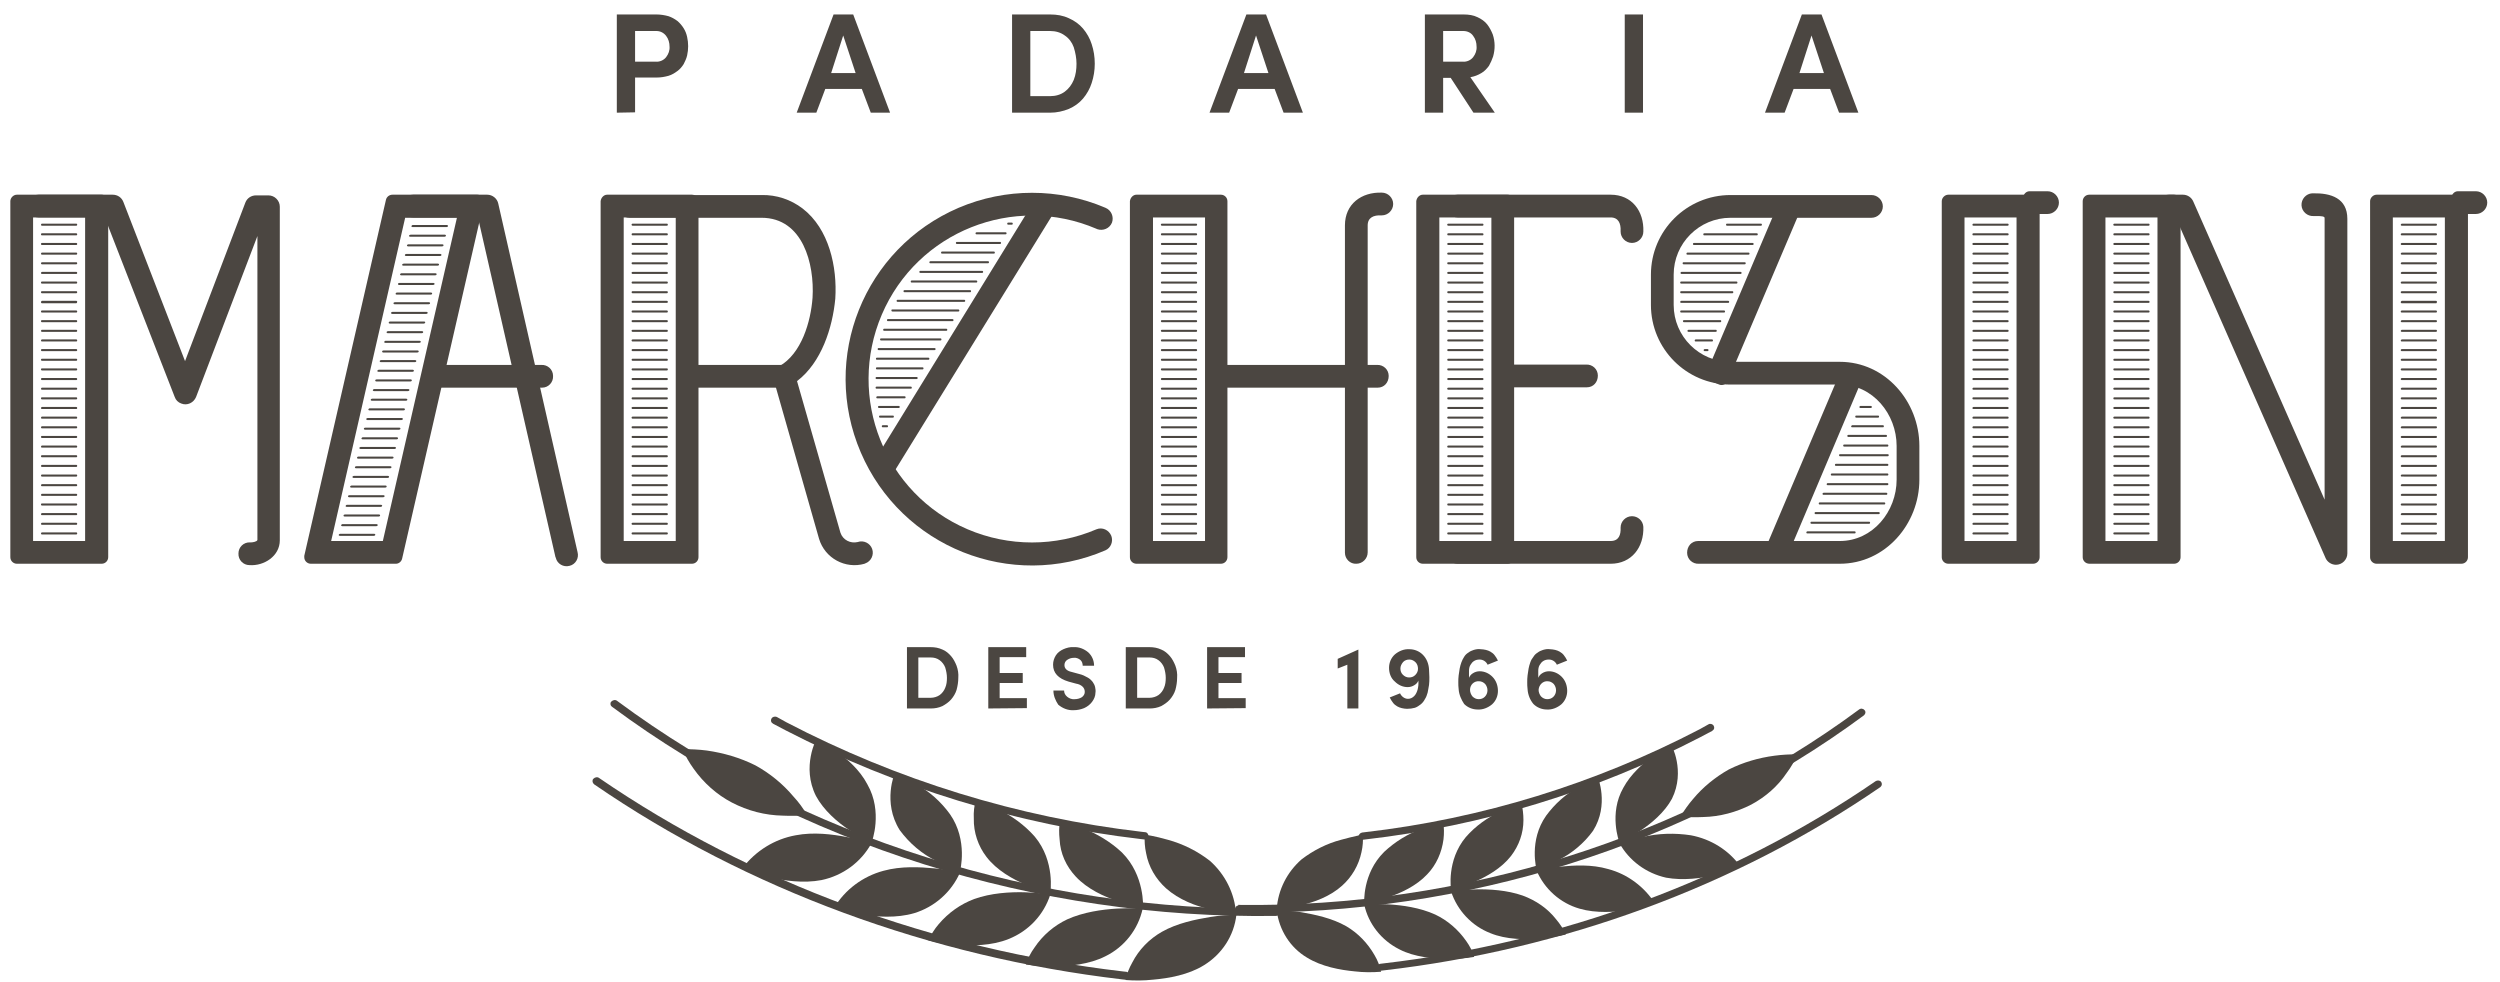
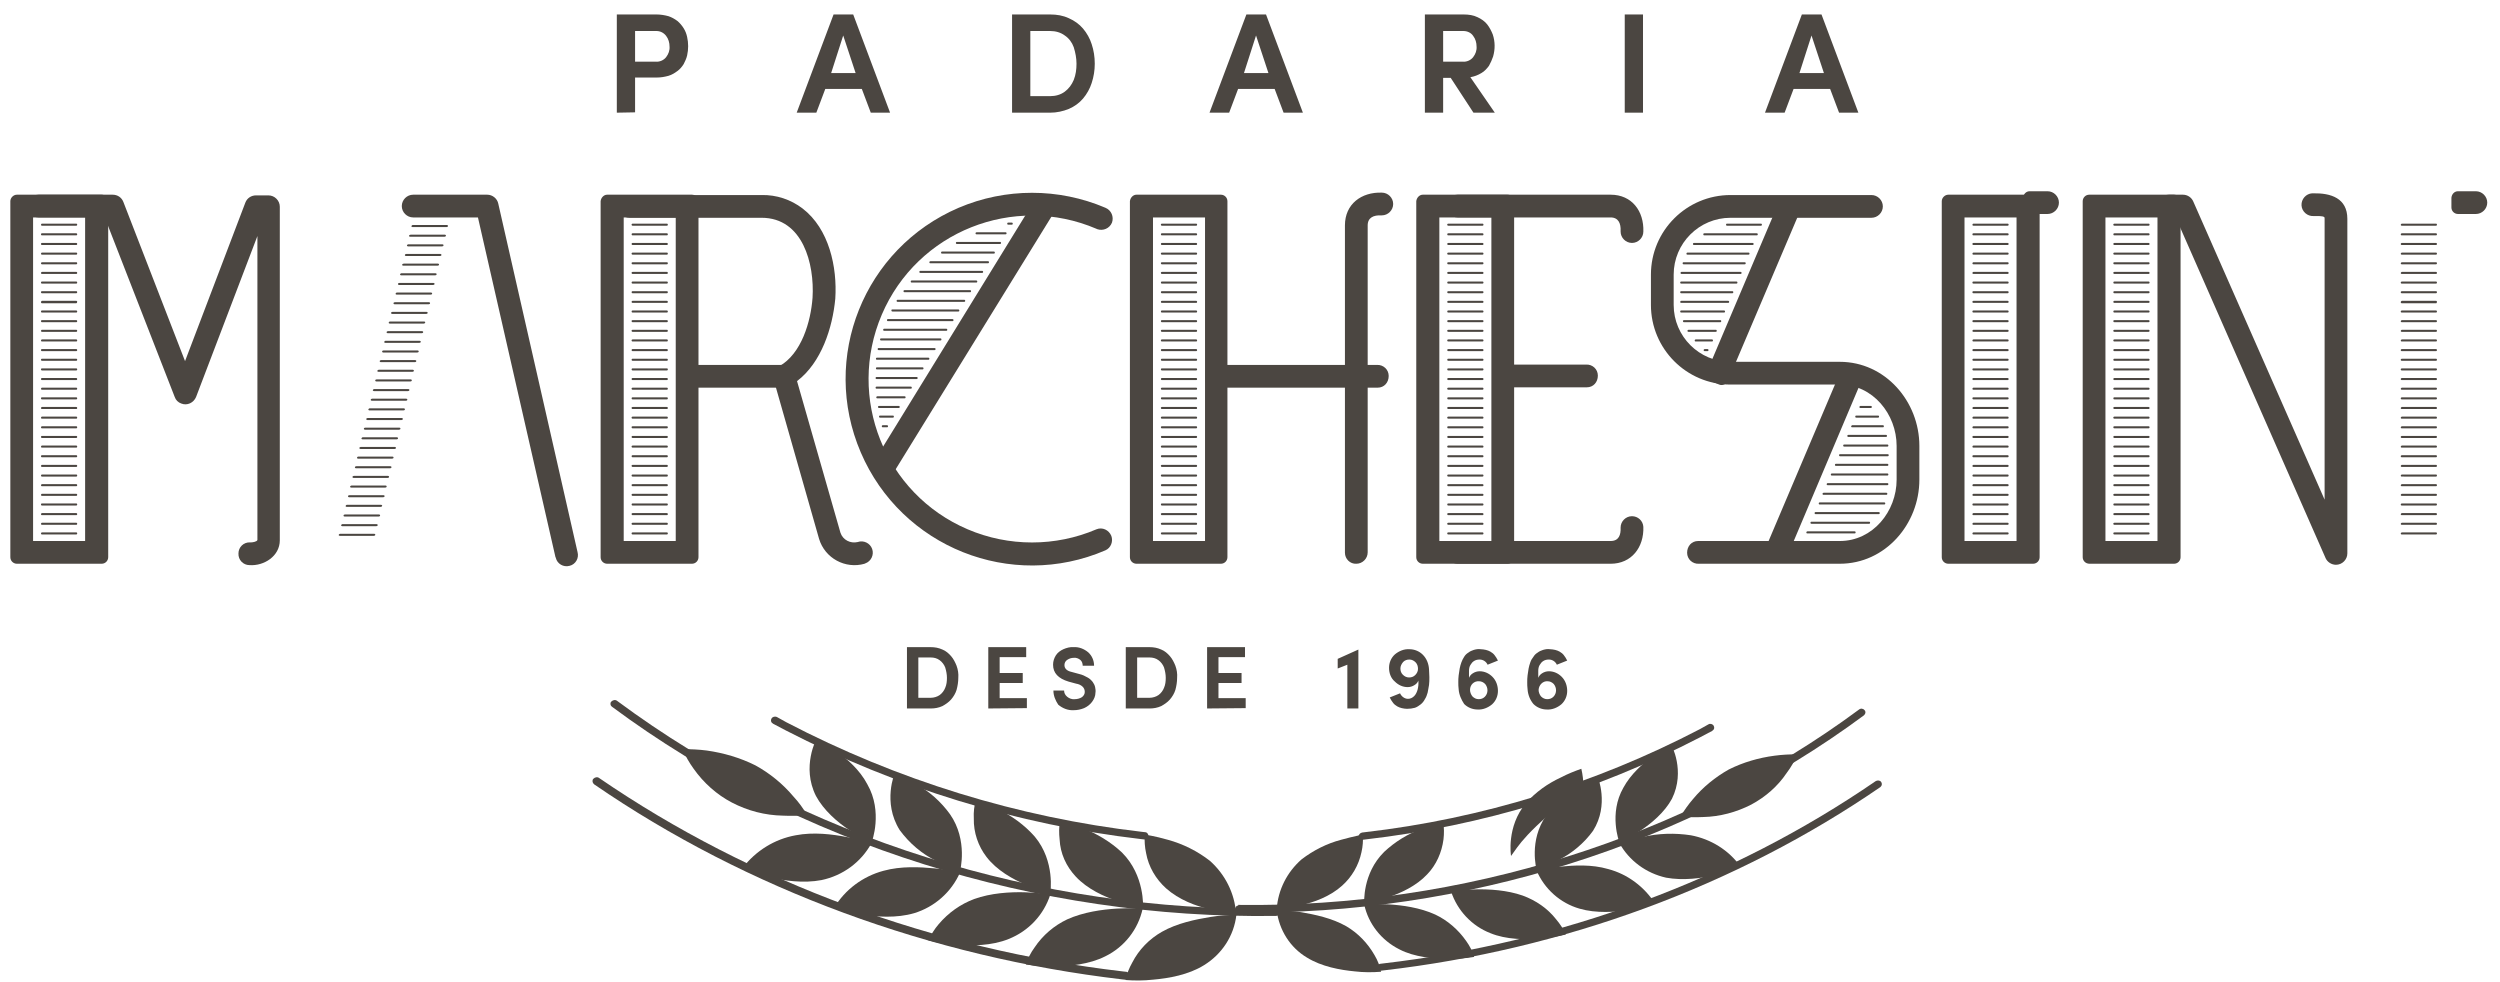
<svg xmlns="http://www.w3.org/2000/svg" version="1.1" id="Grupo_311" x="0px" y="0px" viewBox="0 0 725.5 284.9" style="enable-background:new 0 0 725.5 284.9;" xml:space="preserve">
  <style type="text/css">
	.st0{fill:#4B4641;}
	.st1{fill-rule:evenodd;clip-rule:evenodd;fill:#4B4641;}
</style>
  <path id="Caminho_1296" class="st0" d="M446.5,200.2c0,0.7,0.3,1.4,0.7,1.9c0.5,0.5,1.1,0.8,1.8,0.8c0.7,0,1.3-0.2,1.8-0.7  c1-1,1-2.6,0.1-3.7c-0.5-0.5-1.1-0.8-1.8-0.8C447.8,197.6,446.6,198.7,446.5,200.2C446.5,200.2,446.5,200.2,446.5,200.2 M443.3,200  c-0.1-0.7-0.1-1.4-0.1-2s0-1.3,0.1-2c0.1-0.7,0.2-1.3,0.3-2c0.1-0.6,0.3-1.2,0.5-1.8c0.2-0.6,0.5-1.1,0.9-1.6  c0.3-0.5,0.7-0.9,1.2-1.2c0.5-0.4,1-0.6,1.6-0.8c0.7-0.2,1.3-0.3,2-0.2c0.5,0,1,0.1,1.5,0.2c0.5,0.1,0.9,0.3,1.3,0.5  c0.5,0.3,0.9,0.6,1.2,1c0.4,0.5,0.7,1,1,1.6l-3,1.2c-0.4-0.9-1.3-1.5-2.3-1.5c-0.6,0-1.1,0.1-1.6,0.4c-0.5,0.3-0.8,0.7-1.1,1.2  c-0.3,0.5-0.4,1.1-0.4,1.7c0,0.7,0,1.3,0,2c0.2-0.5,0.6-1,1.1-1.3c0.6-0.4,1.3-0.6,2-0.6c1.4,0,2.7,0.6,3.7,1.6  c1.1,1.1,1.6,2.6,1.6,4.1c0,1.5-0.6,2.9-1.7,3.9c-1.2,1-2.7,1.6-4.2,1.5c-1.5,0-2.9-0.6-3.9-1.6C444,203.1,443.4,201.6,443.3,200  L443.3,200z M426.6,200.2c0,0.7,0.3,1.4,0.7,1.9c0.5,0.5,1.1,0.8,1.8,0.8c0.7,0,1.3-0.2,1.8-0.7c1-1,1-2.6,0.1-3.7  c-0.5-0.5-1.1-0.8-1.8-0.8C427.8,197.6,426.6,198.7,426.6,200.2C426.6,200.2,426.6,200.2,426.6,200.2L426.6,200.2z M423.3,200  c-0.1-0.7-0.1-1.4-0.1-2s0-1.3,0.1-2c0.1-0.7,0.2-1.3,0.3-2c0.1-0.6,0.3-1.2,0.5-1.8c0.2-0.6,0.5-1.1,0.8-1.6  c0.3-0.5,0.7-0.9,1.2-1.2c0.5-0.4,1-0.6,1.6-0.8c0.7-0.2,1.3-0.3,2-0.2c0.5,0,1,0.1,1.5,0.2c0.5,0.1,0.9,0.3,1.3,0.5  c0.5,0.3,0.9,0.6,1.2,1c0.4,0.5,0.7,1,1,1.6l-3,1.2c-0.4-0.9-1.3-1.5-2.3-1.5c-0.6,0-1.1,0.1-1.6,0.4c-0.5,0.3-0.8,0.7-1.1,1.2  c-0.3,0.5-0.4,1.1-0.4,1.7c0,0.7,0,1.3,0,2c0.2-0.5,0.6-1,1.1-1.3c0.6-0.4,1.3-0.6,2-0.6c1.4,0,2.7,0.6,3.7,1.6  c1.1,1.1,1.6,2.6,1.6,4.1c0,1.5-0.6,2.9-1.7,3.9c-1.2,1-2.7,1.6-4.2,1.5c-1.5,0-2.9-0.6-3.9-1.6C424.1,203.1,423.4,201.6,423.3,200  L423.3,200z M406.4,194c0,0.7,0.2,1.3,0.7,1.8c0.5,0.5,1.1,0.8,1.8,0.8c0.7,0,1.3-0.2,1.8-0.7c0.5-0.5,0.8-1.1,0.8-1.8  c0-0.7-0.2-1.4-0.7-1.9c-0.5-0.5-1.1-0.8-1.8-0.8c-0.7,0-1.3,0.2-1.8,0.7C406.7,192.7,406.4,193.3,406.4,194L406.4,194z   M403.1,193.8c0-1.5,0.6-2.9,1.7-3.9c1.2-1,2.7-1.6,4.2-1.5c1.5,0,2.9,0.6,3.9,1.6c1.1,1.1,1.7,2.6,1.8,4.2c0,0.8,0.1,1.5,0.1,2.3  c0,0.8,0,1.6-0.1,2.3c-0.1,0.8-0.3,1.5-0.4,2.2c-0.2,0.7-0.4,1.3-0.8,1.9c-0.3,0.6-0.7,1.1-1.2,1.5c-0.5,0.4-1.1,0.8-1.7,1  c-0.7,0.2-1.5,0.3-2.3,0.3c-0.5,0-1-0.1-1.5-0.2c-0.5-0.1-0.9-0.3-1.3-0.5c-0.5-0.3-0.9-0.6-1.2-1c-0.4-0.5-0.7-1-1-1.6l3-1.2  c0.4,0.9,1.3,1.6,2.3,1.6c0.7,0,1.3-0.3,1.8-0.8c0.5-0.5,0.8-1.2,1-1.9c0.2-0.8,0.3-1.7,0.2-2.6c-0.2,0.6-0.6,1-1.1,1.3  c-0.6,0.4-1.3,0.6-2,0.6c-1.4,0-2.7-0.6-3.7-1.6C403.6,196.8,403.1,195.3,403.1,193.8L403.1,193.8z M388.2,194v-2.8l6-2.7v17.1H391  v-12.7L388.2,194z M350.3,205.6v-17.8h11v2.9h-7.7v4.6h6.7v2.9h-6.7v4.4h7.9v2.9L350.3,205.6z M330,202.5h3.6c0.9,0,1.9-0.3,2.6-0.8  c0.7-0.5,1.3-1.3,1.6-2.1c0.4-0.9,0.5-1.9,0.5-2.9c0-1-0.2-2-0.5-3c-0.3-0.8-0.9-1.6-1.6-2.1c-0.8-0.6-1.7-0.8-2.6-0.8H330V202.5z   M326.7,205.6v-17.8h6.9c1.2,0,2.3,0.2,3.4,0.7c1,0.4,1.8,1.1,2.5,1.9c0.7,0.8,1.2,1.8,1.6,2.8c0.4,1.1,0.6,2.3,0.5,3.5  c0,1.2-0.2,2.4-0.5,3.5c-0.3,1-0.9,2-1.6,2.8c-0.7,0.8-1.6,1.4-2.5,1.9c-1.1,0.5-2.2,0.7-3.4,0.7L326.7,205.6z M305.7,200.4h3.1  c0,0.7,0.3,1.3,0.9,1.8c0.6,0.5,1.4,0.8,2.2,0.7c0.7,0,1.5-0.2,2.1-0.6c0.5-0.4,0.8-0.9,0.8-1.5c0-0.6-0.2-1.1-0.6-1.5  c-0.5-0.5-1.2-0.8-1.9-0.9l-2.2-0.6c-3-0.9-4.5-2.5-4.5-4.9c0-1,0.3-1.9,0.8-2.7c0.5-0.8,1.3-1.4,2.2-1.8c0.9-0.4,2-0.7,3-0.6  c1.5-0.1,3,0.5,4.2,1.5c1.1,1,1.7,2.4,1.7,3.9h-3.3c0-0.6-0.2-1.3-0.7-1.7c-0.5-0.4-1.2-0.7-1.9-0.6c-0.7,0-1.3,0.2-1.9,0.6  c-0.5,0.3-0.8,0.9-0.8,1.5c0,1,0.7,1.7,2.1,2l2.2,0.6c0.9,0.2,1.7,0.6,2.4,1c0.6,0.3,1.1,0.8,1.5,1.3c0.3,0.4,0.6,1,0.7,1.5  c0.1,0.5,0.2,1.1,0.1,1.6c0,1-0.4,1.9-1,2.7c-0.6,0.8-1.4,1.4-2.3,1.8c-1,0.4-2,0.6-3,0.6c-1.6,0.1-3.2-0.5-4.5-1.6  C306.3,203.3,305.7,201.9,305.7,200.4z M286.8,205.6v-17.8h11v2.9h-7.7v4.6h6.7v2.9h-6.7v4.4h7.9v2.9L286.8,205.6z M266.5,202.5h3.6  c0.9,0,1.9-0.3,2.6-0.8c0.7-0.5,1.3-1.3,1.6-2.1c0.4-0.9,0.5-1.9,0.5-2.9c0-1-0.2-2-0.5-3c-0.3-0.8-0.9-1.6-1.6-2.1  c-0.8-0.6-1.7-0.8-2.6-0.8h-3.6L266.5,202.5z M263.2,205.6v-17.8h6.9c1.2,0,2.3,0.2,3.4,0.7c1,0.4,1.8,1.1,2.5,1.9  c0.7,0.8,1.2,1.8,1.6,2.8c0.4,1.1,0.6,2.3,0.5,3.5c0,1.2-0.2,2.4-0.5,3.5c-0.3,1-0.9,2-1.6,2.8c-0.7,0.8-1.6,1.4-2.5,1.9  c-1.1,0.5-2.2,0.7-3.4,0.7L263.2,205.6z" />
  <path id="Caminho_1297" class="st1" d="M359.5,262.6c64.7,0.9,129.6-19.4,180-56.7c0.5-0.4,1.2-0.3,1.6,0.2c0.4,0.4,0.3,1-0.1,1.4  c0,0-0.1,0.1-0.1,0.1c-50.8,37.6-116.2,58.1-181.4,57.2c-0.6,0-1.1-0.4-1.1-0.9c0-0.6,0.4-1.1,0.9-1.1  C359.4,262.5,359.4,262.5,359.5,262.6" />
  <path id="Caminho_1298" class="st1" d="M400.5,279.7l0.8-0.1c51.6-6,101.4-24.3,143-52.9c0.5-0.3,1.2-0.3,1.6,0.2  c0.3,0.4,0.3,1-0.1,1.4c0,0-0.1,0-0.1,0.1c-41.9,28.8-92.1,47.2-144.1,53.2l-0.8,0.1c-0.6,0.1-1.1-0.3-1.2-0.9  C399.5,280.3,399.9,279.8,400.5,279.7C400.5,279.7,400.5,279.7,400.5,279.7" />
  <path id="Caminho_1299" class="st1" d="M395.3,241.6l0.8-0.1c33.9-3.9,66.9-14.1,97.2-29.9c0,0,2.3-1.3,2.5-1.4  c0.5-0.3,1.2-0.1,1.5,0.4c0.3,0.5,0.2,1.1-0.3,1.4c0,0-0.1,0-0.1,0.1c-0.4,0.2-3.4,1.8-3.6,1.9c-30.3,15.7-63.1,25.7-97,29.6  l-0.8,0.1c-0.6,0.1-1.1-0.3-1.3-0.9C394.3,242.2,394.7,241.7,395.3,241.6C395.3,241.6,395.3,241.6,395.3,241.6" />
  <path id="Caminho_1300" class="st0" d="M389.5,257c-3.4,3.1-8.2,4.9-12.1,5.7c-2.3,0.5-4.6,0.9-6.9,1.1c0.4-5.6,3-10.7,7.2-14.4  c3.4-2.6,7.3-4.6,11.5-5.7c3.6-1,6.3-1.5,6.3-1.5c0.1,1.7,0,3.4-0.4,5.1C394.3,251.1,392.3,254.5,389.5,257" />
  <path id="Caminho_1301" class="st0" d="M414.2,253.7c-6.3,6.8-18.3,8.4-18.3,8.4s-0.6-8.6,5.8-14.9c3.1-2.9,6.8-5.2,10.9-6.7  c1.7-0.6,3.3-1.1,4.4-1.5l1.8-0.5c0.3,1.7,0.3,3.4,0.1,5.1C418.4,247.4,416.8,251,414.2,253.7" />
-   <path id="Caminho_1302" class="st0" d="M438.5,248.4c-5.6,7.2-17.4,9.8-17.4,9.8s-1.4-8.5,4.3-15.3c2.8-3.2,6.3-5.7,10.2-7.5  c1.9-1,3.9-1.8,5.9-2.5c0.4,1.7,0.6,3.4,0.6,5.1C442.1,241.8,440.8,245.4,438.5,248.4" />
+   <path id="Caminho_1302" class="st0" d="M438.5,248.4s-1.4-8.5,4.3-15.3c2.8-3.2,6.3-5.7,10.2-7.5  c1.9-1,3.9-1.8,5.9-2.5c0.4,1.7,0.6,3.4,0.6,5.1C442.1,241.8,440.8,245.4,438.5,248.4" />
  <path id="Caminho_1303" class="st0" d="M462.3,241.1c-2.6,3.6-6.1,6.5-10,8.5c-2.1,1.1-4.2,2-6.4,2.7c0,0-2.3-8.4,2.8-15.6  c2.5-3.4,5.7-6.3,9.4-8.3c1.8-1.1,3.7-2.2,5.6-3C463.6,225.4,467.1,233.5,462.3,241.1" />
  <path id="Caminho_1304" class="st0" d="M485.2,231.8c-2.1,3.9-5.9,7.1-9.2,9.3c-1.9,1.2-4,2.3-6.1,3.2c0,0-3.1-8.2,1.2-15.7  c2.1-3.9,5.6-7,8.5-9.1c1.7-1.3,3.5-2.5,5.3-3.5C485,216,489.2,223.7,485.2,231.8" />
  <path id="Caminho_1305" class="st0" d="M508.2,233.5c-4.3,2.2-9.1,3.5-13.9,3.6c-2.2,0.1-4.4,0.1-6.6-0.2c1.1-1.8,2.3-3.5,3.6-5  c2.9-3.5,6.5-6.4,10.4-8.6c4.2-2.1,8.7-3.4,13.3-4c2.2-0.3,4.4-0.4,6.6-0.4c-0.8,1.9-1.8,3.7-3.1,5.4  C515.9,228.2,512.3,231.3,508.2,233.5" />
  <path id="Caminho_1306" class="st0" d="M390.7,268.8c-4.2-2.4-9.2-3.4-13.2-4.1c-2.3-0.3-4.7-0.5-7-0.5c0.7,5.7,3.9,10.8,8.8,13.7  c4.2,2.6,9.6,3.6,13.9,4c2.5,0.3,5,0.3,7.6,0.1c-0.4-1.7-1-3.3-1.9-4.8C396.9,273.7,394.1,270.8,390.7,268.8" />
  <path id="Caminho_1307" class="st0" d="M416.5,265.4c-8.8-4-20.6-2.9-20.6-2.9c1.2,5.6,5,10.4,10.2,13c4.4,2.3,9.9,2.7,14.2,2.8  c1.8,0,3.6-0.1,5.4-0.3c1.4-0.2,2.1-0.3,2.1-0.3c-0.5-1.7-1.3-3.2-2.3-4.6C423.2,269.8,420.1,267.1,416.5,265.4" />
  <path id="Caminho_1308" class="st0" d="M441.9,259.9c-9.1-3.2-20.8-1.2-20.8-1.2c1.8,5.5,6,10,11.4,12.1c4.6,1.9,10.1,1.9,14.5,1.6  c2.5-0.2,5-0.6,7.4-1.2c-0.7-1.6-1.7-3.1-2.8-4.4C449.1,263.6,445.7,261.3,441.9,259.9" />
  <path id="Caminho_1309" class="st0" d="M466.7,252.2c-4.8-1.4-9.9-1.1-13.9-0.7c-2.3,0.2-4.7,0.6-6.9,1.1c2.3,5.4,6.9,9.5,12.5,11.1  c4.8,1.4,10.3,1,14.6,0.4c2.5-0.4,4.9-1.1,7.3-1.9C477.2,257.4,472.4,253.7,466.7,252.2" />
  <path id="Caminho_1310" class="st0" d="M490.7,242.4c-4.6-0.7-9.4-0.6-14,0.5c-2.3,0.4-4.6,1-6.8,1.7c2.9,5.2,7.8,8.8,13.6,10.1  c4.9,0.9,10.3,0.2,14.5-0.8c2.4-0.6,4.8-1.5,7.1-2.4C501.7,246.7,496.5,243.5,490.7,242.4" />
  <path id="Caminho_1311" class="st1" d="M370.3,263.7c-68.8,1-137.7-20.6-191.2-60.3c-0.5-0.4-1.2-0.3-1.7,0.2  c-0.4,0.4-0.3,1.1,0.1,1.4c0,0,0.1,0.1,0.1,0.1c53.9,40,123.4,61.7,192.7,60.7c0.6,0,1.1-0.4,1.2-1s-0.4-1.1-1-1.2  C370.4,263.7,370.3,263.7,370.3,263.7" />
  <path id="Caminho_1312" class="st1" d="M326.7,282l-0.9-0.1c-54.8-6.4-107.7-25.8-151.9-56.1c-0.5-0.4-1.2-0.3-1.7,0.2  c-0.4,0.4-0.3,1.1,0.1,1.5c0,0,0.1,0,0.1,0.1c44.5,30.6,97.9,50.1,153.1,56.6l0.9,0.1c0.6,0.1,1.2-0.3,1.3-0.9  C327.8,282.6,327.4,282,326.7,282C326.7,282,326.7,282,326.7,282" />
  <path id="Caminho_1313" class="st1" d="M332.3,241.5l-0.9-0.1c-36.1-4.2-71-15-103.2-31.8c0,0-2.4-1.3-2.7-1.5  c-0.6-0.3-1.3-0.1-1.6,0.4c-0.3,0.5-0.2,1.1,0.3,1.4c0,0,0.1,0,0.1,0.1c0.4,0.2,3.6,1.9,3.8,2c32.2,16.6,67.1,27.3,103,31.5l0.9,0.1  c0.6,0.1,1.2-0.3,1.3-0.9C333.3,242.1,332.9,241.5,332.3,241.5C332.3,241.5,332.3,241.5,332.3,241.5" />
  <path id="Caminho_1314" class="st0" d="M338.4,257.8c3.7,3.3,8.7,5.2,12.9,6.1c2.4,0.6,4.9,1,7.4,1.2c-0.4-5.9-3.2-11.4-7.6-15.3  c-3.6-2.8-7.8-4.9-12.2-6.1c-3.8-1.1-6.7-1.5-6.7-1.5c-0.1,1.8,0,3.6,0.4,5.4C333.3,251.5,335.4,255.1,338.4,257.8" />
  <path id="Caminho_1315" class="st0" d="M312.2,254.4c6.7,7.2,19.5,8.9,19.5,8.9s0.6-9.2-6.1-15.9c-3.3-3.1-7.3-5.5-11.5-7.1  c-1.8-0.7-3.5-1.2-4.6-1.6l-1.9-0.5c-0.3,1.8-0.3,3.6-0.1,5.4C307.7,247.7,309.4,251.4,312.2,254.4" />
  <path id="Caminho_1316" class="st0" d="M286.3,248.7c5.9,7.7,18.5,10.4,18.5,10.4s1.5-9.1-4.5-16.3c-3-3.4-6.7-6.1-10.8-8  c-2-1-4.1-1.9-6.3-2.7c-0.5,1.8-0.7,3.6-0.6,5.4C282.5,241.6,283.9,245.6,286.3,248.7" />
  <path id="Caminho_1317" class="st0" d="M261.1,240.9c2.8,3.8,6.4,6.9,10.7,9c2.2,1.1,4.4,2.1,6.8,2.9c0,0,2.4-8.9-2.9-16.5  c-2.6-3.6-6-6.7-10-8.8c-1.9-1.2-3.9-2.3-6-3.2C259.7,224.2,256,232.8,261.1,240.9" />
  <path id="Caminho_1318" class="st0" d="M236.8,231c2.2,4.1,6.2,7.6,9.7,9.9c2.1,1.3,4.2,2.4,6.5,3.4c0,0,3.3-8.7-1.3-16.7  c-2.2-4.2-5.9-7.4-9-9.6c-1.8-1.4-3.7-2.6-5.7-3.7C237,214.3,232.5,222.5,236.8,231" />
  <path id="Caminho_1319" class="st0" d="M212.4,232.9c4.6,2.4,9.6,3.7,14.8,3.8c2.3,0.1,4.7,0.1,7-0.2c-1.1-1.9-2.4-3.7-3.9-5.3  c-3.1-3.7-6.9-6.8-11.1-9.1c-4.4-2.2-9.2-3.6-14.1-4.3c-2.3-0.3-4.6-0.4-7-0.4c0.8,2,1.9,3.9,3.2,5.7  C204.2,227.2,208,230.6,212.4,232.9" />
  <path id="Caminho_1320" class="st0" d="M337.2,270.4c4.4-2.5,9.8-3.6,14.1-4.3c2.5-0.4,5-0.6,7.5-0.6c-0.7,6.1-4.2,11.4-9.4,14.6  c-4.5,2.8-10.2,3.8-14.8,4.2c-2.7,0.3-5.4,0.3-8,0.1c0.4-1.8,1.1-3.5,2-5.1C330.5,275.6,333.5,272.5,337.2,270.4" />
  <path id="Caminho_1321" class="st0" d="M309.7,266.8c9.3-4.2,21.9-3.1,21.9-3.1c-1.3,6-5.3,11.1-10.8,13.8c-4.7,2.4-10.5,2.9-15.1,3  c-1.9,0-3.8-0.1-5.7-0.3l-2.3-0.3c0.6-1.8,1.4-3.4,2.5-4.9C302.6,271.4,305.9,268.6,309.7,266.8" />
  <path id="Caminho_1322" class="st0" d="M282.7,260.9c9.7-3.5,22.1-1.3,22.1-1.3c-1.9,5.9-6.3,10.6-12.1,12.9c-4.9,2-10.7,2-15.4,1.7  c-2.7-0.2-5.3-0.6-7.9-1.3c0.8-1.7,1.8-3.3,3-4.7C275.2,264.9,278.7,262.4,282.7,260.9" />
  <path id="Caminho_1323" class="st0" d="M256.4,252.7c5.1-1.4,10.5-1.1,14.8-0.7c2.5,0.2,4.9,0.6,7.4,1.2c-2.5,5.7-7.4,10-13.3,11.8  c-5.1,1.5-10.9,1.1-15.5,0.4c-2.6-0.5-5.2-1.1-7.7-2C245.2,258.2,250.4,254.3,256.4,252.7" />
  <path id="Caminho_1324" class="st0" d="M230.9,242.4c5.2-1,10.6-0.3,14.8,0.5c2.5,0.4,4.9,1,7.2,1.8c-3,5.5-8.3,9.4-14.5,10.7  c-5.2,1-11,0.2-15.4-0.9c-2.6-0.7-5.1-1.6-7.5-2.6C219.3,246.9,224.8,243.5,230.9,242.4" />
  <path id="Caminho_1325" class="st0" d="M522.2,21.2h7.1l-3.6-10.9L522.2,21.2z M512.2,32.7l10.7-28.5h5.7l10.7,28.5h-5.6l-2.6-6.9  h-10.6l-2.6,6.9H512.2z M471.5,32.7V4.2h5.3v28.5H471.5z M418.8,17.9h5.7c1.1,0.1,2.3-0.4,3-1.3c0.7-0.9,1.1-2,1-3.1  c0-1.1-0.3-2.2-1-3.1c-0.6-0.9-1.7-1.4-2.8-1.4h-5.9L418.8,17.9z M413.5,32.7V4.2h11.3c1.4,0,2.8,0.2,4,0.8c1.1,0.5,2.1,1.2,2.8,2.1  c0.7,0.9,1.2,1.9,1.6,2.9c0.7,2.1,0.7,4.3,0.1,6.4c-0.3,0.9-0.7,1.8-1.2,2.7c-0.6,0.8-1.3,1.6-2.2,2.1c-1,0.6-2,1-3.2,1.2l7.1,10.3  h-6.2L421,22.6h-2.2v10.1L413.5,32.7z M361,21.2h7.1l-3.6-10.9L361,21.2z M351,32.7l10.7-28.5h5.7l10.7,28.5h-5.6l-2.6-6.9h-10.6  l-2.6,6.9H351z M299,27.9h5.8c1.5,0,3-0.4,4.2-1.3c1.2-0.9,2-2,2.6-3.4c0.6-1.5,0.8-3.1,0.8-4.7c0-1.6-0.3-3.2-0.8-4.8  c-0.5-1.4-1.4-2.6-2.6-3.4c-1.2-0.9-2.7-1.3-4.2-1.3H299V27.9z M293.7,32.7V4.2h11.1c1.9,0,3.7,0.3,5.4,1.1c1.6,0.7,3,1.7,4.1,3  c1.1,1.3,2,2.9,2.5,4.5c0.6,1.8,0.9,3.7,0.9,5.7c0,1.9-0.3,3.8-0.9,5.6c-0.5,1.6-1.4,3.2-2.5,4.5c-1.1,1.3-2.5,2.3-4.1,3  c-1.7,0.7-3.6,1.1-5.4,1.1L293.7,32.7z M241.2,21.2h7.1l-3.6-10.9L241.2,21.2z M231.2,32.7l10.7-28.5h5.7l10.7,28.5h-5.6l-2.6-6.9  h-10.6l-2.6,6.9H231.2z M184.3,17.9h6c1.1,0.1,2.3-0.4,3-1.3c0.7-0.9,1.1-2,1-3.1c0-1.1-0.3-2.2-1-3.1c-0.7-0.9-1.7-1.4-2.8-1.4  h-6.2L184.3,17.9z M179,32.7V4.2h11.6c1.1,0,2.3,0.2,3.4,0.5c0.9,0.3,1.8,0.8,2.6,1.4c0.7,0.6,1.3,1.3,1.8,2.1  c0.5,0.8,0.8,1.6,1,2.5c0.2,0.9,0.3,1.8,0.3,2.7c0,0.9-0.1,1.8-0.3,2.7c-0.2,0.9-0.6,1.7-1,2.5c-0.5,0.8-1.1,1.5-1.8,2  c-0.8,0.6-1.6,1.1-2.6,1.4c-1.1,0.3-2.2,0.5-3.4,0.5h-6.3v10.1L179,32.7z" />
  <path id="Caminho_1326" class="st1" d="M9.6,63.1V157h15.1V63.1H9.6z M4.9,56.5h24.6c1,0,1.9,0.8,1.9,1.9v103.3c0,1-0.8,1.9-1.9,1.9  H4.9c-1,0-1.9-0.8-1.9-1.9V58.4C3,57.4,3.9,56.5,4.9,56.5L4.9,56.5z" />
-   <path id="Caminho_1327" class="st1" d="M117.6,63.1L96.1,157h15l21.5-93.8H117.6z M113.9,56.5h24.6c1,0,1.9,0.8,1.9,1.9  c0,0.1,0,0.3,0,0.4l-23.7,103.3c-0.2,0.9-1,1.5-1.8,1.5H90.2c-1,0-1.9-0.8-1.9-1.9c0-0.1,0-0.3,0-0.4L112,58  C112.2,57.1,113,56.5,113.9,56.5L113.9,56.5z" />
  <path id="Caminho_1328" class="st1" d="M181,63.1V157h15.1V63.1H181z M176.2,56.5h24.6c1,0,1.9,0.8,1.9,1.9v103.3  c0,1-0.8,1.9-1.9,1.9h-24.6c-1,0-1.9-0.8-1.9-1.9V58.4C174.4,57.4,175.2,56.5,176.2,56.5L176.2,56.5z" />
  <path id="Caminho_1329" class="st1" d="M415.8,61.3h18.9v97.6h-18.9V61.3z M412.9,58.4h24.6v103.3h-24.6V58.4z" />
  <path id="Caminho_1330" class="st1" d="M334.6,63.1V157h15.1V63.1H334.6z M329.8,56.5h24.5c1,0,1.9,0.8,1.9,1.9v103.3  c0,1-0.8,1.9-1.9,1.9h-24.5c-1,0-1.9-0.8-1.9-1.9V58.4C328,57.4,328.8,56.5,329.8,56.5L329.8,56.5z" />
  <path id="Caminho_1331" class="st1" d="M417.7,63.1V157h15.1V63.1H417.7z M412.9,56.5h24.6c1,0,1.9,0.8,1.9,1.9v103.3  c0,1-0.8,1.9-1.9,1.9h-24.6c-1,0-1.9-0.8-1.9-1.9V58.4C411.1,57.4,411.9,56.5,412.9,56.5L412.9,56.5z" />
  <path id="Caminho_1332" class="st1" d="M570.1,63.1V157h15.1V63.1H570.1z M565.4,56.5H590c1,0,1.9,0.8,1.9,1.9v103.3  c0,1-0.8,1.9-1.9,1.9h-24.6c-1,0-1.9-0.8-1.9-1.9V58.4C563.5,57.4,564.4,56.5,565.4,56.5L565.4,56.5z" />
  <path id="Caminho_1333" class="st1" d="M611,157h15.1V63.1H611V157z M604.4,161.7V58.4c0-1,0.8-1.9,1.9-1.9h24.6  c1,0,1.9,0.8,1.9,1.9v103.3c0,1-0.8,1.9-1.9,1.9h-24.5C605.2,163.6,604.4,162.7,604.4,161.7L604.4,161.7z" />
  <path id="Caminho_1334" class="st1" d="M53.7,104.8l17.5-46c0.5-1.3,1.7-2.1,3.1-2.1h3.6c1.8,0,3.3,1.5,3.3,3.3l0,0v96.8  c0,4.6-4.6,7.5-8.8,7.2c-1.8,0-3.3-1.5-3.2-3.4c0-1.8,1.5-3.3,3.4-3.2c0.1,0,0.2,0,0.3,0c0.4,0,1.7-0.2,1.8-0.7V68.5l-17.8,46.7  c-0.7,1.7-2.6,2.6-4.3,1.9c-0.9-0.3-1.6-1-1.9-1.9L30.4,63.1H11.2c-1.8,0-3.3-1.5-3.3-3.3s1.5-3.3,3.3-3.3h21.5  c1.4,0,2.6,0.8,3.1,2.1L53.7,104.8z" />
  <path id="Caminho_1335" class="st1" d="M138.7,63.1h-18.8c-1.8,0-3.3-1.5-3.3-3.3s1.5-3.3,3.3-3.3l0,0h21.5c1.5,0,2.9,1.1,3.2,2.6  l23,101.1c0.5,1.8-0.6,3.6-2.3,4c-1.8,0.5-3.6-0.6-4-2.3c0-0.1,0-0.1-0.1-0.2L138.7,63.1z" />
-   <path id="Caminho_1336" class="st1" d="M123.9,110.6v-2.8c0-1,0.8-1.9,1.9-1.9h31.3c1.8-0.1,3.4,1.3,3.4,3.2  c0.1,1.8-1.3,3.4-3.2,3.4c-0.1,0-0.2,0-0.3,0h-31.3C124.7,112.5,123.9,111.7,123.9,110.6" />
  <rect id="Retângulo_164" x="181.6" y="57.4" class="st0" width="1.8" height="2.8" />
  <path id="Caminho_1337" class="st1" d="M231.3,110.6l12.6,44c0.7,2.1,2.9,3.2,5,2.7c1.7-0.6,3.6,0.3,4.2,2s-0.3,3.6-2,4.2  c-0.1,0-0.2,0.1-0.2,0.1c-5.6,1.6-11.5-1.6-13.2-7.2l-13.2-46.3c-0.4-1.5,0.2-3,1.6-3.8c6.5-3.6,9.2-13,9.7-19.9  c0.6-9.8-2.8-23.2-14.8-23.2h-38.3c-1.8,0-3.3-1.5-3.3-3.3s1.5-3.3,3.3-3.3h38.3c4.3-0.1,8.5,1.3,11.9,3.9c7.7,5.9,10.1,17,9.5,26.2  C241.6,95.1,238.4,105.2,231.3,110.6" />
  <path id="Caminho_1338" class="st1" d="M197.8,110.6v-2.8c0-1,0.8-1.9,1.9-1.9h28c1.8-0.1,3.4,1.3,3.4,3.2c0.1,1.8-1.3,3.4-3.2,3.4  c-0.1,0-0.2,0-0.3,0h-28C198.7,112.5,197.8,111.7,197.8,110.6" />
  <path id="Caminho_1339" class="st1" d="M320.8,159.7c-27.4,11.8-59.2-0.9-71-28.4s0.9-59.2,28.4-71c13.6-5.8,29-5.8,42.6,0  c1.7,0.7,2.5,2.6,1.9,4.3c-0.7,1.7-2.6,2.5-4.3,1.9c-0.1,0-0.1-0.1-0.2-0.1c-24.1-10.3-52,0.8-62.3,24.9  c-10.3,24.1,0.8,52,24.9,62.3c11.9,5.1,25.5,5.1,37.4,0c1.7-0.7,3.6,0.2,4.3,1.9C323.1,157.1,322.4,159,320.8,159.7" />
  <path id="Caminho_1340" class="st1" d="M256.2,138.7l-2.4-1.5c-0.9-0.5-1.2-1.7-0.6-2.6l46.7-75.9c0.9-1.6,2.9-2.2,4.5-1.3  c1.6,0.9,2.2,2.9,1.3,4.5c0,0.1-0.1,0.2-0.1,0.2L258.8,138C258.3,138.9,257.1,139.2,256.2,138.7" />
  <path id="Caminho_1341" class="st1" d="M349.9,110.6v-2.8c0-1,0.8-1.9,1.9-1.9h47.8c1.8-0.1,3.4,1.3,3.4,3.2s-1.3,3.4-3.2,3.4  c-0.1,0-0.2,0-0.3,0h-47.8C350.7,112.5,349.9,111.7,349.9,110.6" />
  <path id="Caminho_1342" class="st1" d="M390.3,160.4V65.4c0-6.2,4.8-9.7,10.7-9.5c1.8,0,3.3,1.5,3.3,3.3c0,1.8-1.5,3.3-3.3,3.3  c-0.1,0-0.1,0-0.2,0c-2.1-0.1-3.9,0.6-3.9,2.9v94.9c0,1.8-1.5,3.3-3.3,3.3C391.8,163.7,390.3,162.2,390.3,160.4" />
  <path id="Caminho_1343" class="st1" d="M434.5,110.5v-2.8c0-1,0.8-1.9,1.9-1.9h23.9c1.8-0.1,3.4,1.3,3.4,3.2s-1.3,3.4-3.2,3.4  c-0.1,0-0.2,0-0.3,0h-23.9C435.4,112.4,434.5,111.6,434.5,110.5 M423,56.5h44.4c6.2,0,9.7,4.8,9.5,10.7c0,1.8-1.5,3.3-3.3,3.3  c-1.8,0-3.3-1.5-3.3-3.3c0-0.1,0-0.1,0-0.2c0.1-2.1-0.6-3.9-2.9-3.9H423c-1.8,0-3.3-1.5-3.3-3.3S421.2,56.5,423,56.5L423,56.5z   M423,163.6c-1.8,0-3.3-1.5-3.3-3.3c0-1.8,1.5-3.3,3.3-3.3h44.4c2.4,0,3-1.8,2.9-3.9c0-1.8,1.5-3.3,3.3-3.3c1.7,0,3.2,1.3,3.3,3.1  c0.2,5.9-3.4,10.7-9.5,10.7L423,163.6z" />
  <path id="Caminho_1344" class="st1" d="M493,157h40.9c9.6,0,16.5-8.6,16.5-17.8v-9.8c0-9.2-6.9-17.8-16.5-17.8h-31.7  c-12.8,0-23.1-10.4-23.1-23.1v-8.8c0-12.8,10.4-23.1,23.1-23.1h40.9c1.8,0,3.3,1.5,3.3,3.3s-1.5,3.3-3.3,3.3l0,0h-40.9  c-9.1,0-16.5,7.4-16.5,16.5v8.8c0,9.1,7.4,16.5,16.5,16.5h31.7c13.2,0,23.1,11.5,23.1,24.4v9.8c0,12.9-9.9,24.4-23.1,24.4H493  c-1.8,0.1-3.4-1.3-3.4-3.2s1.3-3.4,3.2-3.4C492.8,157,492.9,157,493,157" />
  <path id="Caminho_1345" class="st1" d="M498.9,111.6l-2.6-1.1c-1-0.4-1.4-1.5-1-2.5l20.8-49c0.3-0.7,1-1.2,1.7-1.1h3.1  c1,0,1.9,0.8,1.9,1.9c0,0.3-0.1,0.5-0.1,0.7l-21.3,50.1C501,111.5,499.8,112,498.9,111.6 M516,162.6l-2.6-1.1c-1-0.4-1.4-1.5-1-2.5  l21.8-51.4c0.3-0.7,1-1.2,1.7-1.1h3.1c1,0,1.9,0.8,1.9,1.9c0,0.3-0.1,0.5-0.1,0.7l-22.2,52.5C518.1,162.6,517,163,516,162.6  L516,162.6z" />
  <path id="Caminho_1346" class="st1" d="M589,55.5h5.2c1.8,0,3.3,1.5,3.3,3.3s-1.5,3.3-3.3,3.3H589c-1,0-1.9-0.8-1.9-1.9v-2.8  C587.2,56.3,588,55.5,589,55.5" />
  <path id="Caminho_1347" class="st1" d="M631.4,63.1h-2c-1.8,0-3.3-1.5-3.3-3.3s1.5-3.3,3.3-3.3h4.1c1.3,0,2.5,0.8,3,2l38.1,86.5  V63.5c0-0.1,0-0.4-0.1-0.5c-0.5-0.4-2.4-0.3-3.1-0.3c-1.8,0.1-3.4-1.3-3.5-3.1s1.3-3.4,3.1-3.5c0.1,0,0.2,0,0.3,0  c5.1-0.1,9.9,1.4,9.9,7.4v97.1c0,1.8-1.5,3.3-3.3,3.3c-1.3,0-2.5-0.8-3-1.9L631.4,63.1z" />
-   <path id="Caminho_1348" class="st1" d="M694.4,63.1V157h15.1V63.1H694.4z M689.7,56.5h24.6c1,0,1.9,0.8,1.9,1.9v103.3  c0,1-0.8,1.9-1.9,1.9h-24.6c-1,0-1.9-0.8-1.9-1.9V58.4C687.8,57.4,688.7,56.5,689.7,56.5L689.7,56.5z" />
  <path id="Caminho_1349" class="st1" d="M713.3,55.5h5.2c1.8,0,3.3,1.5,3.3,3.3s-1.5,3.3-3.3,3.3l0,0h-5.2c-1,0-1.9-0.8-1.9-1.9v-2.8  C711.5,56.3,712.3,55.5,713.3,55.5" />
  <path id="Caminho_1350" class="st1" d="M12.2,64.9h9.9c0.2,0,0.3,0.1,0.3,0.3c0,0.2-0.1,0.3-0.3,0.3h-9.9c-0.2,0-0.3-0.1-0.3-0.3  C11.9,65.1,12,64.9,12.2,64.9 M12.2,67.7h9.9c0.2,0,0.3,0.1,0.3,0.3s-0.1,0.3-0.3,0.3h-9.9c-0.2,0-0.3-0.1-0.3-0.3  S12,67.7,12.2,67.7L12.2,67.7z M12.2,70.5h9.9c0.2,0,0.3,0.1,0.3,0.3s-0.1,0.3-0.3,0.3h-9.9c-0.2,0-0.3-0.1-0.3-0.3  S12,70.5,12.2,70.5L12.2,70.5z M12.2,73.3h9.9c0.2,0,0.3,0.1,0.3,0.3c0,0.2-0.1,0.3-0.3,0.3h-9.9c-0.2,0-0.3-0.1-0.3-0.3  C11.9,73.5,12,73.3,12.2,73.3z M12.2,76.1h9.9c0.2,0,0.3,0.1,0.3,0.3c0,0.2-0.1,0.3-0.3,0.3h-9.9c-0.2,0-0.3-0.1-0.3-0.3  C11.9,76.3,12,76.1,12.2,76.1z M12.2,78.9h9.9c0.2,0,0.3,0.1,0.3,0.3c0,0.2-0.1,0.3-0.3,0.3h-9.9c-0.2,0-0.3-0.1-0.3-0.3  C11.9,79.1,12,78.9,12.2,78.9z M12.2,81.7h9.9c0.2,0,0.3,0.1,0.3,0.3s-0.1,0.3-0.3,0.3h-9.9c-0.2,0-0.3-0.1-0.3-0.3  S12,81.7,12.2,81.7L12.2,81.7z M12.2,84.5h9.9c0.2,0,0.3,0.1,0.3,0.3s-0.1,0.3-0.3,0.3h-9.9c-0.2,0-0.3-0.1-0.3-0.3  S12,84.5,12.2,84.5L12.2,84.5z M12.2,87.3h9.9c0.2,0,0.3,0.1,0.3,0.3S22.3,88,22.1,88h-9.9c-0.2,0-0.3-0.1-0.3-0.3  S12,87.3,12.2,87.3L12.2,87.3z M12.2,90.1h9.9c0.2,0,0.3,0.1,0.3,0.3s-0.1,0.3-0.3,0.3h-9.9c-0.2,0-0.3-0.1-0.3-0.3  S12,90.1,12.2,90.1L12.2,90.1z M12.2,92.9h9.9c0.2,0,0.3,0.1,0.3,0.3s-0.1,0.3-0.3,0.3h-9.9c-0.2,0-0.3-0.1-0.3-0.3  S12,92.9,12.2,92.9L12.2,92.9z M12.2,95.7h9.9c0.2,0,0.3,0.1,0.3,0.3c0,0.2-0.1,0.3-0.3,0.3h-9.9c-0.2,0-0.3-0.1-0.3-0.3  C11.9,95.9,12,95.7,12.2,95.7z M12.2,98.5h9.9c0.2,0,0.3,0.1,0.3,0.3c0,0.2-0.1,0.3-0.3,0.3h-9.9c-0.2,0-0.3-0.1-0.3-0.3  C11.9,98.7,12,98.5,12.2,98.5z M12.2,101.3h9.9c0.2,0,0.3,0.1,0.3,0.3s-0.1,0.3-0.3,0.3h-9.9c-0.2,0-0.3-0.1-0.3-0.3  S12,101.3,12.2,101.3L12.2,101.3z M12.2,104.1h9.9c0.2,0,0.3,0.1,0.3,0.3s-0.1,0.3-0.3,0.3h-9.9c-0.2,0-0.3-0.1-0.3-0.3  S12,104.1,12.2,104.1L12.2,104.1z M12.2,132.1h9.9c0.2,0,0.3,0.1,0.3,0.3s-0.1,0.3-0.3,0.3h-9.9c-0.2,0-0.3-0.1-0.3-0.3  S12,132.1,12.2,132.1L12.2,132.1z M12.2,106.9h9.9c0.2,0,0.3,0.1,0.3,0.3s-0.1,0.3-0.3,0.3h-9.9c-0.2,0-0.3-0.1-0.3-0.3  S12,106.9,12.2,106.9L12.2,106.9z M12.2,134.9h9.9c0.2,0,0.3,0.1,0.3,0.3c0,0.2-0.1,0.3-0.3,0.3h-9.9c-0.2,0-0.3-0.1-0.3-0.3  C11.9,135.1,12,134.9,12.2,134.9z M12.2,109.7h9.9c0.2,0,0.3,0.1,0.3,0.3s-0.1,0.3-0.3,0.3h-9.9c-0.2,0-0.3-0.1-0.3-0.3  S12,109.7,12.2,109.7L12.2,109.7z M12.2,137.7h9.9c0.2,0,0.3,0.1,0.3,0.3c0,0.2-0.1,0.3-0.3,0.3h-9.9c-0.2,0-0.3-0.1-0.3-0.3  C11.9,137.9,12,137.7,12.2,137.7z M12.2,112.5h9.9c0.2,0,0.3,0.1,0.3,0.3c0,0.2-0.1,0.3-0.3,0.3h-9.9c-0.2,0-0.3-0.1-0.3-0.3  C11.9,112.7,12,112.5,12.2,112.5z M12.2,140.5h9.9c0.2,0,0.3,0.1,0.3,0.3c0,0.2-0.1,0.3-0.3,0.3h-9.9c-0.2,0-0.3-0.1-0.3-0.3  C11.9,140.7,12,140.5,12.2,140.5z M12.2,115.3h9.9c0.2,0,0.3,0.1,0.3,0.3s-0.1,0.3-0.3,0.3h-9.9c-0.2,0-0.3-0.1-0.3-0.3  S12,115.3,12.2,115.3L12.2,115.3z M12.2,143.3h9.9c0.2,0,0.3,0.1,0.3,0.3c0,0.2-0.1,0.3-0.3,0.3h-9.9c-0.2,0-0.3-0.1-0.3-0.3  C11.9,143.5,12,143.3,12.2,143.3z M12.2,118.1h9.9c0.2,0,0.3,0.1,0.3,0.3c0,0.2-0.1,0.3-0.3,0.3h-9.9c-0.2,0-0.3-0.1-0.3-0.3  C11.9,118.3,12,118.1,12.2,118.1z M12.2,146.1h9.9c0.2,0,0.3,0.1,0.3,0.3s-0.1,0.3-0.3,0.3h-9.9c-0.2,0-0.3-0.1-0.3-0.3  S12,146.1,12.2,146.1L12.2,146.1z M12.2,120.9h9.9c0.2,0,0.3,0.1,0.3,0.3c0,0.2-0.1,0.3-0.3,0.3h-9.9c-0.2,0-0.3-0.1-0.3-0.3  C11.9,121.1,12,120.9,12.2,120.9z M12.2,148.9h9.9c0.2,0,0.3,0.1,0.3,0.3c0,0.2-0.1,0.3-0.3,0.3h-9.9c-0.2,0-0.3-0.1-0.3-0.3  C11.9,149.1,12,148.9,12.2,148.9z M12.2,123.7h9.9c0.2,0,0.3,0.1,0.3,0.3c0,0.2-0.1,0.3-0.3,0.3h-9.9c-0.2,0-0.3-0.1-0.3-0.3  C11.9,123.9,12,123.7,12.2,123.7z M12.2,151.7h9.9c0.2,0,0.3,0.1,0.3,0.3c0,0.2-0.1,0.3-0.3,0.3h-9.9c-0.2,0-0.3-0.1-0.3-0.3  C11.9,151.9,12,151.7,12.2,151.7z M12.2,126.5h9.9c0.2,0,0.3,0.1,0.3,0.3s-0.1,0.3-0.3,0.3h-9.9c-0.2,0-0.3-0.1-0.3-0.3  S12,126.5,12.2,126.5L12.2,126.5z M12.2,154.5h9.9c0.2,0,0.3,0.1,0.3,0.3c0,0.2-0.1,0.3-0.3,0.3h-9.9c-0.2,0-0.3-0.1-0.3-0.3  C11.9,154.7,12,154.5,12.2,154.5z M12.2,129.3h9.9c0.2,0,0.3,0.1,0.3,0.3c0,0.2-0.1,0.3-0.3,0.3h-9.9c-0.2,0-0.3-0.1-0.3-0.3  C11.9,129.5,12,129.3,12.2,129.3z" />
  <path id="Caminho_1351" class="st1" d="M183.6,64.9h9.9c0.2,0,0.3,0.1,0.3,0.3c0,0.2-0.1,0.3-0.3,0.3l0,0h-9.9  c-0.2,0-0.3-0.1-0.3-0.3C183.2,65.1,183.4,64.9,183.6,64.9 M183.6,67.7h9.9c0.2,0,0.3,0.1,0.3,0.3s-0.1,0.3-0.3,0.3h-9.9  c-0.2,0-0.3-0.1-0.3-0.3S183.4,67.7,183.6,67.7z M183.6,70.5h9.9c0.2,0,0.3,0.1,0.3,0.3s-0.1,0.3-0.3,0.3h-9.9  c-0.2,0-0.3-0.1-0.3-0.3S183.4,70.5,183.6,70.5z M183.6,73.3h9.9c0.2,0,0.3,0.1,0.3,0.3c0,0.2-0.1,0.3-0.3,0.3l0,0h-9.9  c-0.2,0-0.3-0.1-0.3-0.3C183.2,73.5,183.4,73.3,183.6,73.3z M183.6,76.1h9.9c0.2,0,0.3,0.1,0.3,0.3c0,0.2-0.1,0.3-0.3,0.3l0,0h-9.9  c-0.2,0-0.3-0.1-0.3-0.3C183.2,76.3,183.4,76.1,183.6,76.1L183.6,76.1z M183.6,78.9h9.9c0.2,0,0.3,0.1,0.3,0.3  c0,0.2-0.1,0.3-0.3,0.3l0,0h-9.9c-0.2,0-0.3-0.1-0.3-0.3C183.2,79.1,183.4,78.9,183.6,78.9z M183.6,81.7h9.9c0.2,0,0.3,0.1,0.3,0.3  s-0.1,0.3-0.3,0.3h-9.9c-0.2,0-0.3-0.1-0.3-0.3S183.4,81.7,183.6,81.7z M183.6,84.5h9.9c0.2,0,0.3,0.1,0.3,0.3s-0.1,0.3-0.3,0.3  h-9.9c-0.2,0-0.3-0.1-0.3-0.3S183.4,84.5,183.6,84.5z M183.6,87.3h9.9c0.2,0,0.3,0.1,0.3,0.3s-0.1,0.3-0.3,0.3h-9.9  c-0.2,0-0.3-0.1-0.3-0.3S183.4,87.3,183.6,87.3z M183.6,90.1h9.9c0.2,0,0.3,0.1,0.3,0.3s-0.1,0.3-0.3,0.3h-9.9  c-0.2,0-0.3-0.1-0.3-0.3S183.4,90.1,183.6,90.1z M183.6,92.9h9.9c0.2,0,0.3,0.1,0.3,0.3s-0.1,0.3-0.3,0.3h-9.9  c-0.2,0-0.3-0.1-0.3-0.3C183.2,93.1,183.4,92.9,183.6,92.9L183.6,92.9z M183.6,95.7h9.9c0.2,0,0.3,0.1,0.3,0.3  c0,0.2-0.1,0.3-0.3,0.3l0,0h-9.9c-0.2,0-0.3-0.1-0.3-0.3C183.2,95.9,183.4,95.7,183.6,95.7z M183.6,98.5h9.9c0.2,0,0.3,0.1,0.3,0.3  c0,0.2-0.1,0.3-0.3,0.3l0,0h-9.9c-0.2,0-0.3-0.1-0.3-0.3C183.2,98.7,183.4,98.5,183.6,98.5z M183.6,101.3h9.9c0.2,0,0.3,0.1,0.3,0.3  s-0.1,0.3-0.3,0.3h-9.9c-0.2,0-0.3-0.1-0.3-0.3S183.4,101.3,183.6,101.3z M183.6,104.1h9.9c0.2,0,0.3,0.1,0.3,0.3s-0.1,0.3-0.3,0.3  h-9.9c-0.2,0-0.3-0.1-0.3-0.3S183.4,104.1,183.6,104.1z M183.6,132.1h9.9c0.2,0,0.3,0.1,0.3,0.3s-0.1,0.3-0.3,0.3h-9.9  c-0.2,0-0.3-0.1-0.3-0.3S183.4,132.1,183.6,132.1z M183.6,106.9h9.9c0.2,0,0.3,0.1,0.3,0.3s-0.1,0.3-0.3,0.3h-9.9  c-0.2,0-0.3-0.1-0.3-0.3S183.4,106.9,183.6,106.9z M183.6,134.9h9.9c0.2,0,0.3,0.1,0.3,0.3c0,0.2-0.1,0.3-0.3,0.3l0,0h-9.9  c-0.2,0-0.3-0.1-0.3-0.3C183.2,135.1,183.4,134.9,183.6,134.9z M183.6,109.7h9.9c0.2,0,0.3,0.1,0.3,0.3s-0.1,0.3-0.3,0.3h-9.9  c-0.2,0-0.3-0.1-0.3-0.3S183.4,109.7,183.6,109.7z M183.6,137.7h9.9c0.2,0,0.3,0.1,0.3,0.3c0,0.2-0.1,0.3-0.3,0.3l0,0h-9.9  c-0.2,0-0.3-0.1-0.3-0.3C183.2,137.9,183.4,137.7,183.6,137.7z M183.6,112.5h9.9c0.2,0,0.3,0.1,0.3,0.3c0,0.2-0.1,0.3-0.3,0.3l0,0  h-9.9c-0.2,0-0.3-0.1-0.3-0.3C183.2,112.7,183.4,112.5,183.6,112.5z M183.6,140.5h9.9c0.2,0,0.3,0.1,0.3,0.3c0,0.2-0.1,0.3-0.3,0.3  l0,0h-9.9c-0.2,0-0.3-0.1-0.3-0.3C183.2,140.7,183.4,140.5,183.6,140.5z M183.6,115.3h9.9c0.2,0,0.3,0.1,0.3,0.3s-0.1,0.3-0.3,0.3  h-9.9c-0.2,0-0.3-0.1-0.3-0.3S183.4,115.3,183.6,115.3z M183.6,143.3h9.9c0.2,0,0.3,0.1,0.3,0.3c0,0.2-0.1,0.3-0.3,0.3l0,0h-9.9  c-0.2,0-0.3-0.1-0.3-0.3C183.2,143.5,183.4,143.3,183.6,143.3z M183.6,118.1h9.9c0.2,0,0.3,0.1,0.3,0.3c0,0.2-0.1,0.3-0.3,0.3l0,0  h-9.9c-0.2,0-0.3-0.1-0.3-0.3C183.2,118.3,183.4,118.1,183.6,118.1z M183.6,146.1h9.9c0.2,0,0.3,0.1,0.3,0.3s-0.1,0.3-0.3,0.3h-9.9  c-0.2,0-0.3-0.1-0.3-0.3S183.4,146.1,183.6,146.1z M183.6,120.9h9.9c0.2,0,0.3,0.1,0.3,0.3c0,0.2-0.1,0.3-0.3,0.3l0,0h-9.9  c-0.2,0-0.3-0.1-0.3-0.3C183.2,121.1,183.4,120.9,183.6,120.9z M183.6,148.9h9.9c0.2,0,0.3,0.1,0.3,0.3c0,0.2-0.1,0.3-0.3,0.3l0,0  h-9.9c-0.2,0-0.3-0.1-0.3-0.3C183.2,149.1,183.4,148.9,183.6,148.9z M183.6,123.7h9.9c0.2,0,0.3,0.1,0.3,0.3c0,0.2-0.1,0.3-0.3,0.3  l0,0h-9.9c-0.2,0-0.3-0.1-0.3-0.3C183.2,123.9,183.4,123.7,183.6,123.7z M183.6,151.7h9.9c0.2,0,0.3,0.1,0.3,0.3  c0,0.2-0.1,0.3-0.3,0.3l0,0h-9.9c-0.2,0-0.3-0.1-0.3-0.3C183.2,151.9,183.4,151.7,183.6,151.7z M183.6,126.5h9.9  c0.2,0,0.3,0.1,0.3,0.3s-0.1,0.3-0.3,0.3h-9.9c-0.2,0-0.3-0.1-0.3-0.3S183.4,126.5,183.6,126.5z M183.6,154.5h9.9  c0.2,0,0.3,0.1,0.3,0.3c0,0.2-0.1,0.3-0.3,0.3l0,0h-9.9c-0.2,0-0.3-0.1-0.3-0.3C183.2,154.7,183.4,154.5,183.6,154.5z M183.6,129.3  h9.9c0.2,0,0.3,0.1,0.3,0.3c0,0.2-0.1,0.3-0.3,0.3l0,0h-9.9c-0.2,0-0.3-0.1-0.3-0.3C183.2,129.5,183.4,129.3,183.6,129.3z" />
  <path id="Caminho_1352" class="st1" d="M119.8,65.3h9.9c0.1,0,0.3,0.1,0.3,0.2c0,0,0,0.1,0,0.1c0,0.2-0.2,0.3-0.4,0.3h-9.9  c-0.1,0-0.3-0.1-0.3-0.2c0,0,0-0.1,0-0.1C119.5,65.4,119.6,65.3,119.8,65.3 M119.2,68.1h9.9c0.1,0,0.3,0.1,0.3,0.2c0,0,0,0.1,0,0.1  c0,0.2-0.2,0.3-0.4,0.3H119c-0.1,0-0.3-0.1-0.3-0.2c0,0,0-0.1,0-0.1C118.8,68.2,119,68.1,119.2,68.1L119.2,68.1z M118.5,70.9h9.9  c0.1,0,0.3,0.1,0.3,0.2c0,0,0,0.1,0,0.1c0,0.2-0.2,0.3-0.4,0.3h-9.9c-0.1,0-0.3-0.1-0.3-0.2c0,0,0-0.1,0-0.1  C118.2,71,118.3,70.9,118.5,70.9L118.5,70.9z M117.9,73.7h9.9c0.1,0,0.3,0.1,0.3,0.2c0,0,0,0.1,0,0.1c0,0.2-0.2,0.3-0.4,0.3h-9.9  c-0.1,0-0.3-0.1-0.3-0.2c0,0,0-0.1,0-0.1C117.5,73.8,117.7,73.7,117.9,73.7L117.9,73.7z M117.2,76.5h9.9c0.1,0,0.3,0.1,0.3,0.2  c0,0,0,0.1,0,0.1c0,0.2-0.2,0.3-0.4,0.3H117c-0.1,0-0.3-0.1-0.3-0.2c0,0,0-0.1,0-0.1C116.8,76.6,117,76.5,117.2,76.5L117.2,76.5z   M116.5,79.3h9.9c0.1,0,0.3,0.1,0.3,0.2c0,0,0,0.1,0,0.1c0,0.2-0.2,0.3-0.4,0.3h-9.9c-0.1,0-0.3-0.1-0.3-0.2c0,0,0-0.1,0-0.1  C116.2,79.4,116.3,79.3,116.5,79.3L116.5,79.3z M115.9,82.1h9.9c0.1,0,0.3,0.1,0.3,0.2c0,0,0,0.1,0,0.1c0,0.2-0.2,0.3-0.4,0.3h-9.9  c-0.1,0-0.3-0.1-0.3-0.2c0,0,0-0.1,0-0.1C115.5,82.2,115.7,82.1,115.9,82.1L115.9,82.1z M115.2,84.9h9.9c0.1,0,0.3,0.1,0.3,0.2  c0,0,0,0.1,0,0.1c0,0.2-0.2,0.3-0.4,0.3h-9.9c-0.1,0-0.3-0.1-0.3-0.2c0,0,0-0.1,0-0.1C114.9,85,115,84.9,115.2,84.9L115.2,84.9z   M114.6,87.7h9.9c0.1,0,0.3,0.1,0.3,0.2c0,0,0,0.1,0,0.1c0,0.2-0.2,0.3-0.4,0.3h-9.9c-0.1,0-0.3-0.1-0.3-0.2c0,0,0-0.1,0-0.1  C114.2,87.8,114.4,87.7,114.6,87.7L114.6,87.7z M113.9,90.5h9.9c0.1,0,0.3,0.1,0.3,0.2c0,0,0,0.1,0,0.1c0,0.2-0.2,0.3-0.4,0.3h-9.9  c-0.1,0-0.3-0.1-0.3-0.2c0,0,0-0.1,0-0.1C113.5,90.6,113.7,90.5,113.9,90.5L113.9,90.5z M113.2,93.3h9.9c0.1,0,0.3,0.1,0.3,0.2  c0,0,0,0.1,0,0.1c-0.1,0.2-0.2,0.3-0.4,0.3h-9.9c-0.1,0-0.3-0.1-0.3-0.2c0,0,0-0.1,0-0.1C112.9,93.4,113,93.3,113.2,93.3L113.2,93.3  z M112.6,96.1h9.9c0.1,0,0.3,0.1,0.3,0.2c0,0,0,0.1,0,0.1c0,0.2-0.2,0.3-0.4,0.3h-9.9c-0.1,0-0.3-0.1-0.3-0.2c0,0,0-0.1,0-0.1  C112.2,96.2,112.4,96.1,112.6,96.1L112.6,96.1z M111.9,98.9h9.9c0.1,0,0.3,0.1,0.3,0.2c0,0,0,0.1,0,0.1c0,0.2-0.2,0.3-0.4,0.3h-9.9  c-0.1,0-0.3-0.1-0.3-0.2c0,0,0-0.1,0-0.1C111.6,99,111.7,98.9,111.9,98.9L111.9,98.9z M111.3,101.7h9.9c0.1,0,0.3,0.1,0.3,0.2  c0,0,0,0.1,0,0.1c0,0.2-0.2,0.3-0.4,0.3h-9.9c-0.1,0-0.3-0.1-0.3-0.2c0,0,0-0.1,0-0.1C110.9,101.8,111.1,101.7,111.3,101.7  L111.3,101.7z M110.6,104.5h9.9c0.1,0,0.3,0.1,0.3,0.2c0,0,0,0.1,0,0.1c0,0.2-0.2,0.3-0.4,0.3h-9.9c-0.1,0-0.3-0.1-0.3-0.2  c0,0,0-0.1,0-0.1C110.2,104.6,110.4,104.5,110.6,104.5L110.6,104.5z M104,132.5h9.9c0.1,0,0.3,0.1,0.3,0.2c0,0,0,0.1,0,0.1  c0,0.2-0.2,0.3-0.4,0.3h-9.9c-0.1,0-0.3-0.1-0.3-0.2c0,0,0-0.1,0-0.1C103.7,132.6,103.8,132.5,104,132.5L104,132.5z M109.9,107.3  h9.9c0.1,0,0.3,0.1,0.3,0.2c0,0,0,0.1,0,0.1c0,0.2-0.2,0.3-0.4,0.3h-9.9c-0.1,0-0.3-0.1-0.3-0.2c0,0,0-0.1,0-0.1  C109.6,107.4,109.8,107.3,109.9,107.3L109.9,107.3z M103.4,135.3h9.9c0.1,0,0.3,0.1,0.3,0.2c0,0,0,0.1,0,0.1c0,0.2-0.2,0.3-0.4,0.3  h-9.9c-0.1,0-0.3-0.1-0.3-0.2c0,0,0-0.1,0-0.1C103,135.4,103.2,135.3,103.4,135.3L103.4,135.3z M109.3,110.1h9.9  c0.1,0,0.3,0.1,0.3,0.2c0,0,0,0.1,0,0.1c0,0.2-0.2,0.3-0.4,0.3h-9.9c-0.1,0-0.3-0.1-0.3-0.2c0,0,0-0.1,0-0.1  C108.9,110.2,109.1,110.1,109.3,110.1L109.3,110.1z M102.7,138.1h9.9c0.1,0,0.3,0.1,0.3,0.2c0,0,0,0.1,0,0.1c0,0.2-0.2,0.3-0.4,0.3  h-9.9c-0.1,0-0.3-0.1-0.3-0.2c0,0,0-0.1,0-0.1C102.3,138.2,102.5,138.1,102.7,138.1L102.7,138.1z M108.6,112.9h9.9  c0.1,0,0.3,0.1,0.3,0.2c0,0,0,0.1,0,0.1c0,0.2-0.2,0.3-0.4,0.3h-9.9c-0.1,0-0.3-0.1-0.3-0.2c0,0,0-0.1,0-0.1  C108.3,113,108.4,112.9,108.6,112.9L108.6,112.9z M102,140.9h9.9c0.1,0,0.3,0.1,0.3,0.2c0,0,0,0.1,0,0.1c0,0.2-0.2,0.3-0.4,0.3h-9.9  c-0.1,0-0.3-0.1-0.3-0.2c0,0,0-0.1,0-0.1C101.7,141,101.9,140.9,102,140.9L102,140.9z M108,115.7h9.9c0.1,0,0.3,0.1,0.3,0.2  c0,0,0,0.1,0,0.1c0,0.2-0.2,0.3-0.4,0.3h-9.9c-0.1,0-0.3-0.1-0.3-0.2c0,0,0-0.1,0-0.1C107.6,115.8,107.8,115.7,108,115.7L108,115.7z   M101.4,143.7h9.9c0.1,0,0.3,0.1,0.3,0.2c0,0,0,0.1,0,0.1c0,0.2-0.2,0.3-0.4,0.3h-9.9c-0.1,0-0.3-0.1-0.3-0.2c0,0,0-0.1,0-0.1  C101,143.8,101.2,143.7,101.4,143.7L101.4,143.7z M107.3,118.5h9.9c0.1,0,0.3,0.1,0.3,0.2c0,0,0,0.1,0,0.1c0,0.2-0.2,0.3-0.4,0.3  h-9.9c-0.1,0-0.3-0.1-0.3-0.2c0,0,0-0.1,0-0.1C107,118.6,107.1,118.5,107.3,118.5L107.3,118.5z M100.7,146.5h9.9  c0.1,0,0.3,0.1,0.3,0.2c0,0,0,0.1,0,0.1c-0.1,0.2-0.2,0.3-0.4,0.3h-9.9c-0.1,0-0.3-0.1-0.3-0.2c0,0,0-0.1,0-0.1  C100.4,146.6,100.5,146.5,100.7,146.5L100.7,146.5z M106.7,121.3h9.9c0.1,0,0.3,0.1,0.3,0.2c0,0,0,0.1,0,0.1c0,0.2-0.2,0.3-0.4,0.3  h-9.9c-0.1,0-0.3-0.1-0.3-0.2c0,0,0-0.1,0-0.1C106.3,121.4,106.5,121.3,106.7,121.3L106.7,121.3z M100.1,149.3h9.9  c0.1,0,0.3,0.1,0.3,0.2c0,0,0,0.1,0,0.1c0,0.2-0.2,0.3-0.4,0.3h-9.9c-0.1,0-0.3-0.1-0.3-0.2c0,0,0-0.1,0-0.1  C99.7,149.4,99.9,149.3,100.1,149.3L100.1,149.3z M106,124.1h9.9c0.1,0,0.3,0.1,0.3,0.2c0,0,0,0.1,0,0.1c0,0.2-0.2,0.3-0.4,0.3h-9.9  c-0.1,0-0.3-0.1-0.3-0.2c0,0,0-0.1,0-0.1C105.6,124.2,105.8,124.1,106,124.1L106,124.1z M99.4,152.1h9.9c0.1,0,0.3,0.1,0.3,0.2  c0,0,0,0.1,0,0.1c0,0.2-0.2,0.3-0.4,0.3h-9.9c-0.1,0-0.3-0.1-0.3-0.2c0,0,0-0.1,0-0.1C99.1,152.2,99.2,152.1,99.4,152.1L99.4,152.1z   M105.3,126.9h9.9c0.1,0,0.3,0.1,0.3,0.2c0,0,0,0.1,0,0.1c0,0.2-0.2,0.3-0.4,0.3h-9.9c-0.1,0-0.3-0.1-0.3-0.2c0,0,0-0.1,0-0.1  C105,127,105.1,126.9,105.3,126.9L105.3,126.9z M98.7,154.9h9.9c0.1,0,0.3,0.1,0.3,0.2c0,0,0,0.1,0,0.1c0,0.2-0.2,0.3-0.4,0.3h-9.9  c-0.1,0-0.3-0.1-0.3-0.2c0,0,0-0.1,0-0.1C98.4,155,98.6,154.9,98.7,154.9L98.7,154.9z M104.7,129.7h9.9c0.1,0,0.3,0.1,0.3,0.2  c0,0,0,0.1,0,0.1c0,0.2-0.2,0.3-0.4,0.3h-9.9c-0.1,0-0.3-0.1-0.3-0.2c0,0,0-0.1,0-0.1C104.3,129.8,104.5,129.7,104.7,129.7  L104.7,129.7z" />
  <path id="Caminho_1353" class="st1" d="M534,131.8h13.8c0.2,0,0.3,0.1,0.3,0.3s-0.1,0.3-0.3,0.3H534c-0.2,0-0.3-0.1-0.3-0.3  S533.8,131.8,534,131.8 M535.2,129h12.5c0.2,0,0.3,0.1,0.3,0.3s-0.1,0.3-0.3,0.3h-12.5c-0.2,0-0.3-0.1-0.3-0.3S535,129,535.2,129  L535.2,129L535.2,129z M524.5,154.2h13.7c0.2,0,0.3,0.1,0.3,0.3c0,0.2-0.1,0.3-0.3,0.3h-13.7c-0.2,0-0.3-0.1-0.3-0.3  C524.2,154.4,524.3,154.2,524.5,154.2L524.5,154.2z M536.4,126.2h10.9c0.2,0,0.3,0.1,0.3,0.3s-0.1,0.3-0.3,0.3h-10.9  c-0.2,0-0.3-0.1-0.3-0.3S536.2,126.2,536.4,126.2L536.4,126.2z M525.7,151.4h16.7c0.2,0,0.3,0.1,0.3,0.3s-0.1,0.3-0.3,0.3h-16.7  c-0.2,0-0.3-0.1-0.3-0.3S525.5,151.4,525.7,151.4L525.7,151.4z M537.5,123.4h8.9c0.2,0,0.3,0.1,0.3,0.3c0,0.2-0.1,0.3-0.3,0.3h-8.9  c-0.2,0-0.3-0.1-0.3-0.3C537.2,123.6,537.4,123.4,537.5,123.4z M526.9,148.6h18.3c0.2,0,0.3,0.1,0.3,0.3s-0.1,0.3-0.3,0.3h-18.3  c-0.2,0-0.3-0.1-0.3-0.3S526.7,148.6,526.9,148.6L526.9,148.6z M538.7,120.6h6.3c0.2,0,0.3,0.1,0.3,0.3s-0.1,0.3-0.3,0.3h-6.3  c-0.2,0-0.3-0.1-0.3-0.3S538.5,120.6,538.7,120.6z M528.1,145.8h18.7c0.2,0,0.3,0.1,0.3,0.3s-0.1,0.3-0.3,0.3h-18.7  c-0.2,0-0.3-0.1-0.3-0.3S527.9,145.8,528.1,145.8L528.1,145.8z M539.9,117.8h3c0.2,0,0.3,0.1,0.3,0.3c0,0.2-0.1,0.3-0.3,0.3h-3  c-0.2,0-0.3-0.1-0.3-0.3C539.6,118,539.7,117.8,539.9,117.8z M529.2,143h18.2c0.2,0,0.3,0.1,0.3,0.3s-0.1,0.3-0.3,0.3h-18.2  c-0.2,0-0.3-0.1-0.3-0.3S529.1,143,529.2,143L529.2,143z M530.4,140.2h17.3c0.2,0,0.3,0.1,0.3,0.3c0,0.2-0.1,0.3-0.3,0.3h-17.3  c-0.2,0-0.3-0.1-0.3-0.3C530.1,140.4,530.2,140.2,530.4,140.2z M531.6,137.4h16.1c0.2,0,0.3,0.1,0.3,0.3c0,0.2-0.1,0.3-0.3,0.3  h-16.1c-0.2,0-0.3-0.1-0.3-0.3C531.3,137.6,531.4,137.4,531.6,137.4L531.6,137.4z M532.8,134.6h14.9c0.2,0,0.3,0.1,0.3,0.3  s-0.1,0.3-0.3,0.3h-14.9c-0.2,0-0.3-0.1-0.3-0.3S532.6,134.6,532.8,134.6L532.8,134.6z M494.7,101.3h0.8c0.2,0,0.3,0.1,0.3,0.3  s-0.1,0.3-0.3,0.3h-0.8c-0.2,0-0.3-0.1-0.3-0.3S494.6,101.3,494.7,101.3L494.7,101.3z M492.1,98.5h4.7c0.2,0,0.3,0.1,0.3,0.3  c0,0.2-0.1,0.3-0.3,0.3h-4.7c-0.2,0-0.3-0.1-0.3-0.3C491.8,98.7,491.9,98.5,492.1,98.5z M490,95.7h7.9c0.2,0,0.3,0.1,0.3,0.3  s-0.1,0.3-0.3,0.3H490c-0.2,0-0.3-0.1-0.3-0.3S489.9,95.7,490,95.7L490,95.7z M488.7,92.9h10.5c0.2,0,0.3,0.1,0.3,0.3  c0,0.2-0.1,0.3-0.3,0.3h-10.5c-0.2,0-0.3-0.1-0.3-0.3C488.3,93.1,488.5,92.9,488.7,92.9z M487.9,90.1h12.4c0.2,0,0.3,0.1,0.3,0.3  s-0.1,0.3-0.3,0.3h-12.4c-0.2,0-0.3-0.1-0.3-0.3S487.7,90.1,487.9,90.1L487.9,90.1L487.9,90.1z M487.9,87.3h13.6  c0.2,0,0.3,0.1,0.3,0.3c0,0.2-0.1,0.3-0.3,0.3h-13.6c-0.2,0-0.3-0.1-0.3-0.3C487.6,87.5,487.7,87.3,487.9,87.3L487.9,87.3z   M487.9,84.5h14.8c0.2,0,0.3,0.1,0.3,0.3s-0.1,0.3-0.3,0.3h-14.8c-0.2,0-0.3-0.1-0.3-0.3S487.7,84.5,487.9,84.5L487.9,84.5z   M487.9,81.7h16c0.2,0,0.3,0.1,0.3,0.3s-0.1,0.3-0.3,0.3h-16c-0.2,0-0.3-0.1-0.3-0.3S487.7,81.7,487.9,81.7L487.9,81.7z M488,78.9  h17.1c0.2,0,0.3,0.1,0.3,0.3s-0.1,0.3-0.3,0.3H488c-0.2,0-0.3-0.1-0.3-0.3S487.8,78.9,488,78.9L488,78.9L488,78.9z M488.6,76.1h17.7  c0.2,0,0.3,0.1,0.3,0.3s-0.1,0.3-0.3,0.3h-17.7c-0.2,0-0.3-0.1-0.3-0.3S488.4,76.1,488.6,76.1L488.6,76.1z M489.7,73.3h17.7  c0.2,0,0.3,0.1,0.3,0.3c0,0.2-0.1,0.3-0.3,0.3h-17.7c-0.2,0-0.3-0.1-0.3-0.3C489.4,73.5,489.5,73.3,489.7,73.3L489.7,73.3z   M491.6,70.5h17c0.2,0,0.3,0.1,0.3,0.3s-0.1,0.3-0.3,0.3h-17c-0.2,0-0.3-0.1-0.3-0.3S491.4,70.5,491.6,70.5L491.6,70.5z M494.6,67.7  h15.2c0.2,0,0.3,0.1,0.3,0.3s-0.1,0.3-0.3,0.3h-15.2c-0.2,0-0.3-0.1-0.3-0.3S494.4,67.7,494.6,67.7L494.6,67.7z M501.2,64.9h9.8  c0.2,0,0.3,0.1,0.3,0.3s-0.1,0.3-0.3,0.3h-9.8c-0.2,0-0.3-0.1-0.3-0.3S501,64.9,501.2,64.9z" />
  <path id="Caminho_1354" class="st1" d="M283.4,67.4h8.4c0.2,0,0.3,0.1,0.3,0.3s-0.1,0.3-0.3,0.3h-8.4c-0.2,0-0.3-0.1-0.3-0.3  S283.3,67.4,283.4,67.4 M277.7,70.2h12.5c0.2,0,0.3,0.1,0.3,0.3s-0.1,0.3-0.3,0.3h-12.5c-0.2,0-0.3-0.1-0.3-0.3  S277.5,70.2,277.7,70.2z M273.4,73h15c0.2,0,0.3,0.1,0.3,0.3s-0.1,0.3-0.3,0.3h-15c-0.2,0-0.3-0.1-0.3-0.3  C273.1,73.1,273.2,73,273.4,73L273.4,73z M270,75.8h16.7c0.2,0,0.3,0.1,0.3,0.3c0,0.2-0.1,0.3-0.3,0.3H270c-0.2,0-0.3-0.1-0.3-0.3  C269.7,75.9,269.9,75.8,270,75.8L270,75.8z M267.1,78.6H285c0.2,0,0.3,0.1,0.3,0.3c0,0.2-0.1,0.3-0.3,0.3l0,0h-17.9  c-0.2,0-0.3-0.1-0.3-0.3C266.8,78.7,266.9,78.6,267.1,78.6L267.1,78.6z M264.6,81.4h18.7c0.2,0,0.3,0.1,0.3,0.3  c0,0.2-0.1,0.3-0.3,0.3h-18.7c-0.2,0-0.3-0.1-0.3-0.3C264.3,81.5,264.4,81.4,264.6,81.4L264.6,81.4z M262.5,84.2h19  c0.2,0,0.3,0.1,0.3,0.3c0,0.2-0.1,0.3-0.3,0.3h-19c-0.2,0-0.3-0.1-0.3-0.3C262.2,84.3,262.3,84.2,262.5,84.2L262.5,84.2z M260.5,87  h19.3c0.2,0,0.3,0.1,0.3,0.3s-0.1,0.3-0.3,0.3h-19.3c-0.2,0-0.3-0.1-0.3-0.3S260.3,87,260.5,87L260.5,87L260.5,87z M259,89.8h19.1  c0.2,0,0.3,0.2,0.3,0.3v0c0,0.2-0.1,0.3-0.3,0.3l0,0H259c-0.2,0-0.3-0.1-0.3-0.3l0,0C258.6,89.9,258.8,89.8,259,89.8L259,89.8z   M257.7,92.6h18.7c0.2,0,0.3,0.1,0.3,0.3s-0.1,0.3-0.3,0.3h-18.7c-0.2,0-0.3-0.1-0.3-0.3S257.5,92.6,257.7,92.6L257.7,92.6z   M256.6,95.4h18c0.2,0,0.3,0.1,0.3,0.3c0,0.2-0.1,0.3-0.3,0.3h-18c-0.2,0-0.3-0.1-0.3-0.3C256.3,95.5,256.4,95.4,256.6,95.4  L256.6,95.4z M255.7,98.2h17.2c0.2,0,0.3,0.1,0.3,0.3s-0.1,0.3-0.3,0.3h-17.2c-0.2,0-0.3-0.1-0.3-0.3S255.5,98.2,255.7,98.2  L255.7,98.2L255.7,98.2z M255,101h16.2c0.2,0,0.3,0.1,0.3,0.3c0,0.2-0.1,0.3-0.3,0.3H255c-0.2,0-0.3-0.1-0.3-0.3  C254.7,101.1,254.8,101,255,101L255,101L255,101z M254.5,103.8h14.9c0.2,0,0.3,0.1,0.3,0.3s-0.1,0.3-0.3,0.3h-14.9  c-0.2,0-0.3-0.1-0.3-0.3S254.3,103.8,254.5,103.8L254.5,103.8z M254.5,106.6h13.2c0.2,0,0.3,0.1,0.3,0.3c0,0.2-0.1,0.3-0.3,0.3l0,0  h-13.2c-0.2,0-0.3-0.1-0.3-0.3C254.2,106.7,254.3,106.6,254.5,106.6L254.5,106.6z M254.4,109.4H266c0.2,0,0.3,0.1,0.3,0.3  s-0.1,0.3-0.3,0.3h-11.6c-0.2,0-0.3-0.1-0.3-0.3S254.2,109.4,254.4,109.4L254.4,109.4L254.4,109.4z M254.4,112.2h9.9  c0.2,0,0.3,0.1,0.3,0.3s-0.1,0.3-0.3,0.3h-9.9c-0.2,0-0.3-0.1-0.3-0.3S254.2,112.2,254.4,112.2z M254.6,115h7.9  c0.2,0,0.3,0.1,0.3,0.3c0,0.2-0.1,0.3-0.3,0.3h-7.9c-0.2,0-0.3-0.1-0.3-0.3C254.3,115.1,254.5,115,254.6,115z M255.1,117.8h5.7  c0.2,0,0.3,0.1,0.3,0.3c0,0.2-0.1,0.3-0.3,0.3h-5.7c-0.2,0-0.3-0.1-0.3-0.3C254.8,117.9,254.9,117.8,255.1,117.8z M255.4,120.6h3.7  c0.2,0,0.3,0.1,0.3,0.3c0,0.2-0.1,0.3-0.3,0.3h-3.7c-0.2,0-0.3-0.1-0.3-0.3C255.1,120.7,255.2,120.6,255.4,120.6z M256.2,123.4h1.2  c0.2,0,0.3,0.1,0.3,0.3s-0.1,0.3-0.3,0.3h-1.2c-0.2,0-0.3-0.1-0.3-0.3S256,123.4,256.2,123.4z M292.6,64.6h1c0.2,0,0.3,0.1,0.3,0.3  s-0.1,0.3-0.3,0.3h-1c-0.2,0-0.3-0.1-0.3-0.3S292.4,64.6,292.6,64.6L292.6,64.6z" />
  <path id="Caminho_1355" class="st1" d="M337.2,64.9h9.9c0.2,0,0.3,0.1,0.3,0.3c0,0.2-0.1,0.3-0.3,0.3h-9.9c-0.2,0-0.3-0.1-0.3-0.3  C336.8,65.1,337,64.9,337.2,64.9 M337.2,67.7h9.9c0.2,0,0.3,0.1,0.3,0.3s-0.1,0.3-0.3,0.3h-9.9c-0.2,0-0.3-0.1-0.3-0.3  S337,67.7,337.2,67.7z M337.2,70.5h9.9c0.2,0,0.3,0.1,0.3,0.3s-0.1,0.3-0.3,0.3h-9.9c-0.2,0-0.3-0.1-0.3-0.3S337,70.5,337.2,70.5z   M337.2,73.3h9.9c0.2,0,0.3,0.1,0.3,0.3c0,0.2-0.1,0.3-0.3,0.3l0,0h-9.9c-0.2,0-0.3-0.1-0.3-0.3C336.8,73.5,337,73.3,337.2,73.3z   M337.2,76.1h9.9c0.2,0,0.3,0.1,0.3,0.3c0,0.2-0.1,0.3-0.3,0.3h-9.9c-0.2,0-0.3-0.1-0.3-0.3C336.8,76.3,337,76.1,337.2,76.1z   M337.2,78.9h9.9c0.2,0,0.3,0.1,0.3,0.3c0,0.2-0.1,0.3-0.3,0.3h-9.9c-0.2,0-0.3-0.1-0.3-0.3C336.8,79.1,337,78.9,337.2,78.9z   M337.2,81.7h9.9c0.2,0,0.3,0.1,0.3,0.3s-0.1,0.3-0.3,0.3h-9.9c-0.2,0-0.3-0.1-0.3-0.3S337,81.7,337.2,81.7z M337.2,84.5h9.9  c0.2,0,0.3,0.1,0.3,0.3s-0.1,0.3-0.3,0.3h-9.9c-0.2,0-0.3-0.1-0.3-0.3S337,84.5,337.2,84.5z M337.2,87.3h9.9c0.2,0,0.3,0.1,0.3,0.3  s-0.1,0.3-0.3,0.3h-9.9c-0.2,0-0.3-0.1-0.3-0.3S337,87.3,337.2,87.3z M337.2,90.1h9.9c0.2,0,0.3,0.1,0.3,0.3s-0.1,0.3-0.3,0.3h-9.9  c-0.2,0-0.3-0.1-0.3-0.3S337,90.1,337.2,90.1z M337.2,92.9h9.9c0.2,0,0.3,0.1,0.3,0.3s-0.1,0.3-0.3,0.3h-9.9c-0.2,0-0.3-0.1-0.3-0.3  S337,92.9,337.2,92.9z M337.2,95.7h9.9c0.2,0,0.3,0.1,0.3,0.3c0,0.2-0.1,0.3-0.3,0.3h-9.9c-0.2,0-0.3-0.1-0.3-0.3  C336.8,95.9,337,95.7,337.2,95.7z M337.2,98.5h9.9c0.2,0,0.3,0.1,0.3,0.3c0,0.2-0.1,0.3-0.3,0.3h-9.9c-0.2,0-0.3-0.1-0.3-0.3  C336.8,98.7,337,98.5,337.2,98.5z M337.2,101.3h9.9c0.2,0,0.3,0.1,0.3,0.3s-0.1,0.3-0.3,0.3h-9.9c-0.2,0-0.3-0.1-0.3-0.3  S337,101.3,337.2,101.3z M337.2,104.1h9.9c0.2,0,0.3,0.1,0.3,0.3s-0.1,0.3-0.3,0.3h-9.9c-0.2,0-0.3-0.1-0.3-0.3  S337,104.1,337.2,104.1z M337.2,132.1h9.9c0.2,0,0.3,0.1,0.3,0.3s-0.1,0.3-0.3,0.3h-9.9c-0.2,0-0.3-0.1-0.3-0.3  S337,132.1,337.2,132.1z M337.2,106.9h9.9c0.2,0,0.3,0.1,0.3,0.3s-0.1,0.3-0.3,0.3h-9.9c-0.2,0-0.3-0.1-0.3-0.3  S337,106.9,337.2,106.9z M337.2,134.9h9.9c0.2,0,0.3,0.1,0.3,0.3c0,0.2-0.1,0.3-0.3,0.3h-9.9c-0.2,0-0.3-0.1-0.3-0.3  C336.8,135.1,337,134.9,337.2,134.9z M337.2,109.7h9.9c0.2,0,0.3,0.1,0.3,0.3s-0.1,0.3-0.3,0.3h-9.9c-0.2,0-0.3-0.1-0.3-0.3  S337,109.7,337.2,109.7z M337.2,137.7h9.9c0.2,0,0.3,0.1,0.3,0.3c0,0.2-0.1,0.3-0.3,0.3h-9.9c-0.2,0-0.3-0.1-0.3-0.3  C336.8,137.9,337,137.7,337.2,137.7z M337.2,112.5h9.9c0.2,0,0.3,0.1,0.3,0.3c0,0.2-0.1,0.3-0.3,0.3h-9.9c-0.2,0-0.3-0.1-0.3-0.3  C336.8,112.7,337,112.5,337.2,112.5z M337.2,140.5h9.9c0.2,0,0.3,0.1,0.3,0.3c0,0.2-0.1,0.3-0.3,0.3h-9.9c-0.2,0-0.3-0.1-0.3-0.3  C336.8,140.7,337,140.5,337.2,140.5z M337.2,115.3h9.9c0.2,0,0.3,0.1,0.3,0.3s-0.1,0.3-0.3,0.3h-9.9c-0.2,0-0.3-0.1-0.3-0.3  S337,115.3,337.2,115.3z M337.2,143.3h9.9c0.2,0,0.3,0.1,0.3,0.3c0,0.2-0.1,0.3-0.3,0.3h-9.9c-0.2,0-0.3-0.1-0.3-0.3  C336.8,143.5,337,143.3,337.2,143.3z M337.2,118.1h9.9c0.2,0,0.3,0.1,0.3,0.3c0,0.2-0.1,0.3-0.3,0.3h-9.9c-0.2,0-0.3-0.1-0.3-0.3  C336.8,118.3,337,118.1,337.2,118.1z M337.2,146.1h9.9c0.2,0,0.3,0.1,0.3,0.3s-0.1,0.3-0.3,0.3h-9.9c-0.2,0-0.3-0.1-0.3-0.3  S337,146.1,337.2,146.1z M337.2,120.9h9.9c0.2,0,0.3,0.1,0.3,0.3c0,0.2-0.1,0.3-0.3,0.3h-9.9c-0.2,0-0.3-0.1-0.3-0.3  C336.8,121.1,337,120.9,337.2,120.9z M337.2,148.9h9.9c0.2,0,0.3,0.1,0.3,0.3c0,0.2-0.1,0.3-0.3,0.3h-9.9c-0.2,0-0.3-0.1-0.3-0.3  C336.8,149.1,337,148.9,337.2,148.9z M337.2,123.7h9.9c0.2,0,0.3,0.1,0.3,0.3c0,0.2-0.1,0.3-0.3,0.3h-9.9c-0.2,0-0.3-0.1-0.3-0.3  C336.8,123.9,337,123.7,337.2,123.7z M337.2,151.7h9.9c0.2,0,0.3,0.1,0.3,0.3c0,0.2-0.1,0.3-0.3,0.3h-9.9c-0.2,0-0.3-0.1-0.3-0.3  C336.8,151.9,337,151.7,337.2,151.7z M337.2,126.5h9.9c0.2,0,0.3,0.1,0.3,0.3s-0.1,0.3-0.3,0.3h-9.9c-0.2,0-0.3-0.1-0.3-0.3  S337,126.5,337.2,126.5z M337.2,154.5h9.9c0.2,0,0.3,0.1,0.3,0.3c0,0.2-0.1,0.3-0.3,0.3h-9.9c-0.2,0-0.3-0.1-0.3-0.3  C336.8,154.7,337,154.5,337.2,154.5z M337.2,129.3h9.9c0.2,0,0.3,0.1,0.3,0.3c0,0.2-0.1,0.3-0.3,0.3h-9.9c-0.2,0-0.3-0.1-0.3-0.3  C336.8,129.5,337,129.3,337.2,129.3z" />
  <path id="Caminho_1356" class="st1" d="M420.3,64.9h9.9c0.2,0,0.3,0.1,0.3,0.3c0,0.2-0.1,0.3-0.3,0.3h-9.9c-0.2,0-0.3-0.1-0.3-0.3  C419.9,65.1,420.1,64.9,420.3,64.9 M420.3,67.7h9.9c0.2,0,0.3,0.1,0.3,0.3s-0.1,0.3-0.3,0.3h-9.9c-0.2,0-0.3-0.1-0.3-0.3  S420.1,67.7,420.3,67.7z M420.3,70.5h9.9c0.2,0,0.3,0.1,0.3,0.3s-0.1,0.3-0.3,0.3h-9.9c-0.2,0-0.3-0.1-0.3-0.3  S420.1,70.5,420.3,70.5z M420.3,73.3h9.9c0.2,0,0.3,0.1,0.3,0.3c0,0.2-0.1,0.3-0.3,0.3h-9.9c-0.2,0-0.3-0.1-0.3-0.3  C419.9,73.5,420.1,73.3,420.3,73.3z M420.3,76.1h9.9c0.2,0,0.3,0.1,0.3,0.3c0,0.2-0.1,0.3-0.3,0.3h-9.9c-0.2,0-0.3-0.1-0.3-0.3  C419.9,76.3,420.1,76.1,420.3,76.1z M420.3,78.9h9.9c0.2,0,0.3,0.1,0.3,0.3c0,0.2-0.1,0.3-0.3,0.3h-9.9c-0.2,0-0.3-0.1-0.3-0.3  C419.9,79.1,420.1,78.9,420.3,78.9z M420.3,81.7h9.9c0.2,0,0.3,0.1,0.3,0.3s-0.1,0.3-0.3,0.3h-9.9c-0.2,0-0.3-0.1-0.3-0.3  S420.1,81.7,420.3,81.7z M420.3,84.5h9.9c0.2,0,0.3,0.1,0.3,0.3s-0.1,0.3-0.3,0.3h-9.9c-0.2,0-0.3-0.1-0.3-0.3  S420.1,84.5,420.3,84.5z M420.3,87.3h9.9c0.2,0,0.3,0.1,0.3,0.3s-0.1,0.3-0.3,0.3h-9.9c-0.2,0-0.3-0.1-0.3-0.3  S420.1,87.3,420.3,87.3z M420.3,90.1h9.9c0.2,0,0.3,0.1,0.3,0.3s-0.1,0.3-0.3,0.3h-9.9c-0.2,0-0.3-0.1-0.3-0.3  S420.1,90.1,420.3,90.1z M420.3,92.9h9.9c0.2,0,0.3,0.1,0.3,0.3s-0.1,0.3-0.3,0.3h-9.9c-0.2,0-0.3-0.1-0.3-0.3  S420.1,92.9,420.3,92.9z M420.3,95.7h9.9c0.2,0,0.3,0.1,0.3,0.3c0,0.2-0.1,0.3-0.3,0.3h-9.9c-0.2,0-0.3-0.1-0.3-0.3  C419.9,95.9,420.1,95.7,420.3,95.7z M420.3,98.5h9.9c0.2,0,0.3,0.1,0.3,0.3c0,0.2-0.1,0.3-0.3,0.3h-9.9c-0.2,0-0.3-0.1-0.3-0.3  C419.9,98.7,420.1,98.5,420.3,98.5z M420.3,101.3h9.9c0.2,0,0.3,0.1,0.3,0.3s-0.1,0.3-0.3,0.3h-9.9c-0.2,0-0.3-0.1-0.3-0.3  S420.1,101.3,420.3,101.3z M420.3,104.1h9.9c0.2,0,0.3,0.1,0.3,0.3s-0.1,0.3-0.3,0.3h-9.9c-0.2,0-0.3-0.1-0.3-0.3  S420.1,104.1,420.3,104.1z M420.3,132.1h9.9c0.2,0,0.3,0.1,0.3,0.3s-0.1,0.3-0.3,0.3h-9.9c-0.2,0-0.3-0.1-0.3-0.3  S420.1,132.1,420.3,132.1z M420.3,106.9h9.9c0.2,0,0.3,0.1,0.3,0.3s-0.1,0.3-0.3,0.3h-9.9c-0.2,0-0.3-0.1-0.3-0.3  S420.1,106.9,420.3,106.9z M420.3,134.9h9.9c0.2,0,0.3,0.1,0.3,0.3c0,0.2-0.1,0.3-0.3,0.3h-9.9c-0.2,0-0.3-0.1-0.3-0.3  C419.9,135.1,420.1,134.9,420.3,134.9z M420.3,109.7h9.9c0.2,0,0.3,0.1,0.3,0.3s-0.1,0.3-0.3,0.3h-9.9c-0.2,0-0.3-0.1-0.3-0.3  S420.1,109.7,420.3,109.7z M420.3,137.7h9.9c0.2,0,0.3,0.1,0.3,0.3c0,0.2-0.1,0.3-0.3,0.3h-9.9c-0.2,0-0.3-0.1-0.3-0.3  C419.9,137.9,420.1,137.7,420.3,137.7z M420.3,112.5h9.9c0.2,0,0.3,0.1,0.3,0.3c0,0.2-0.1,0.3-0.3,0.3h-9.9c-0.2,0-0.3-0.1-0.3-0.3  C419.9,112.7,420.1,112.5,420.3,112.5z M420.3,140.5h9.9c0.2,0,0.3,0.1,0.3,0.3c0,0.2-0.1,0.3-0.3,0.3h-9.9c-0.2,0-0.3-0.1-0.3-0.3  C419.9,140.7,420.1,140.5,420.3,140.5z M420.3,115.3h9.9c0.2,0,0.3,0.1,0.3,0.3s-0.1,0.3-0.3,0.3h-9.9c-0.2,0-0.3-0.1-0.3-0.3  S420.1,115.3,420.3,115.3z M420.3,143.3h9.9c0.2,0,0.3,0.1,0.3,0.3c0,0.2-0.1,0.3-0.3,0.3h-9.9c-0.2,0-0.3-0.1-0.3-0.3  C419.9,143.5,420.1,143.3,420.3,143.3z M420.3,118.1h9.9c0.2,0,0.3,0.1,0.3,0.3c0,0.2-0.1,0.3-0.3,0.3h-9.9c-0.2,0-0.3-0.1-0.3-0.3  C419.9,118.3,420.1,118.1,420.3,118.1z M420.3,146.1h9.9c0.2,0,0.3,0.1,0.3,0.3s-0.1,0.3-0.3,0.3h-9.9c-0.2,0-0.3-0.1-0.3-0.3  S420.1,146.1,420.3,146.1z M420.3,120.9h9.9c0.2,0,0.3,0.1,0.3,0.3c0,0.2-0.1,0.3-0.3,0.3h-9.9c-0.2,0-0.3-0.1-0.3-0.3  C419.9,121.1,420.1,120.9,420.3,120.9z M420.3,148.9h9.9c0.2,0,0.3,0.1,0.3,0.3c0,0.2-0.1,0.3-0.3,0.3h-9.9c-0.2,0-0.3-0.1-0.3-0.3  C419.9,149.1,420.1,148.9,420.3,148.9z M420.3,123.7h9.9c0.2,0,0.3,0.1,0.3,0.3c0,0.2-0.1,0.3-0.3,0.3h-9.9c-0.2,0-0.3-0.1-0.3-0.3  C419.9,123.9,420.1,123.7,420.3,123.7z M420.3,151.7h9.9c0.2,0,0.3,0.1,0.3,0.3c0,0.2-0.1,0.3-0.3,0.3h-9.9c-0.2,0-0.3-0.1-0.3-0.3  C419.9,151.9,420.1,151.7,420.3,151.7z M420.3,126.5h9.9c0.2,0,0.3,0.1,0.3,0.3s-0.1,0.3-0.3,0.3h-9.9c-0.2,0-0.3-0.1-0.3-0.3  S420.1,126.5,420.3,126.5z M420.3,154.5h9.9c0.2,0,0.3,0.1,0.3,0.3c0,0.2-0.1,0.3-0.3,0.3h-9.9c-0.2,0-0.3-0.1-0.3-0.3  C419.9,154.7,420.1,154.5,420.3,154.5z M420.3,129.3h9.9c0.2,0,0.3,0.1,0.3,0.3c0,0.2-0.1,0.3-0.3,0.3h-9.9c-0.2,0-0.3-0.1-0.3-0.3  C419.9,129.5,420.1,129.3,420.3,129.3z" />
  <path id="Caminho_1357" class="st1" d="M572.7,64.9h9.9c0.2,0,0.3,0.1,0.3,0.3c0,0.2-0.1,0.3-0.3,0.3h-9.9c-0.2,0-0.3-0.1-0.3-0.3  C572.4,65.1,572.5,64.9,572.7,64.9 M572.7,67.7h9.9c0.2,0,0.3,0.1,0.3,0.3s-0.1,0.3-0.3,0.3h-9.9c-0.2,0-0.3-0.1-0.3-0.3  S572.5,67.7,572.7,67.7L572.7,67.7z M572.7,70.5h9.9c0.2,0,0.3,0.1,0.3,0.3s-0.1,0.3-0.3,0.3h-9.9c-0.2,0-0.3-0.1-0.3-0.3  S572.5,70.5,572.7,70.5L572.7,70.5z M572.7,73.3h9.9c0.2,0,0.3,0.1,0.3,0.3c0,0.2-0.1,0.3-0.3,0.3l0,0h-9.9c-0.2,0-0.3-0.1-0.3-0.3  C572.4,73.5,572.5,73.3,572.7,73.3z M572.7,76.1h9.9c0.2,0,0.3,0.1,0.3,0.3c0,0.2-0.1,0.3-0.3,0.3h-9.9c-0.2,0-0.3-0.1-0.3-0.3  C572.4,76.3,572.5,76.1,572.7,76.1z M572.7,78.9h9.9c0.2,0,0.3,0.1,0.3,0.3c0,0.2-0.1,0.3-0.3,0.3h-9.9c-0.2,0-0.3-0.1-0.3-0.3  C572.4,79.1,572.5,78.9,572.7,78.9z M572.7,81.7h9.9c0.2,0,0.3,0.1,0.3,0.3s-0.1,0.3-0.3,0.3h-9.9c-0.2,0-0.3-0.1-0.3-0.3  S572.5,81.7,572.7,81.7L572.7,81.7z M572.7,84.5h9.9c0.2,0,0.3,0.1,0.3,0.3s-0.1,0.3-0.3,0.3h-9.9c-0.2,0-0.3-0.1-0.3-0.3  S572.5,84.5,572.7,84.5L572.7,84.5z M572.7,87.3h9.9c0.2,0,0.3,0.1,0.3,0.3s-0.1,0.3-0.3,0.3h-9.9c-0.2,0-0.3-0.1-0.3-0.3  S572.5,87.3,572.7,87.3L572.7,87.3z M572.7,90.1h9.9c0.2,0,0.3,0.1,0.3,0.3s-0.1,0.3-0.3,0.3h-9.9c-0.2,0-0.3-0.1-0.3-0.3  S572.5,90.1,572.7,90.1L572.7,90.1z M572.7,92.9h9.9c0.2,0,0.3,0.1,0.3,0.3s-0.1,0.3-0.3,0.3h-9.9c-0.2,0-0.3-0.1-0.3-0.3  S572.5,92.9,572.7,92.9L572.7,92.9z M572.7,95.7h9.9c0.2,0,0.3,0.1,0.3,0.3c0,0.2-0.1,0.3-0.3,0.3l0,0h-9.9c-0.2,0-0.3-0.1-0.3-0.3  C572.4,95.9,572.5,95.7,572.7,95.7z M572.7,98.5h9.9c0.2,0,0.3,0.1,0.3,0.3c0,0.2-0.1,0.3-0.3,0.3l0,0h-9.9c-0.2,0-0.3-0.1-0.3-0.3  C572.4,98.7,572.5,98.5,572.7,98.5z M572.7,101.3h9.9c0.2,0,0.3,0.1,0.3,0.3s-0.1,0.3-0.3,0.3h-9.9c-0.2,0-0.3-0.1-0.3-0.3  S572.5,101.3,572.7,101.3L572.7,101.3z M572.7,104.1h9.9c0.2,0,0.3,0.1,0.3,0.3s-0.1,0.3-0.3,0.3h-9.9c-0.2,0-0.3-0.1-0.3-0.3  S572.5,104.1,572.7,104.1L572.7,104.1z M572.7,132.1h9.9c0.2,0,0.3,0.1,0.3,0.3s-0.1,0.3-0.3,0.3h-9.9c-0.2,0-0.3-0.1-0.3-0.3  S572.5,132.1,572.7,132.1L572.7,132.1z M572.7,106.9h9.9c0.2,0,0.3,0.1,0.3,0.3s-0.1,0.3-0.3,0.3h-9.9c-0.2,0-0.3-0.1-0.3-0.3  S572.5,106.9,572.7,106.9L572.7,106.9z M572.7,134.9h9.9c0.2,0,0.3,0.1,0.3,0.3c0,0.2-0.1,0.3-0.3,0.3l0,0h-9.9  c-0.2,0-0.3-0.1-0.3-0.3C572.4,135.1,572.5,134.9,572.7,134.9z M572.7,109.7h9.9c0.2,0,0.3,0.1,0.3,0.3s-0.1,0.3-0.3,0.3h-9.9  c-0.2,0-0.3-0.1-0.3-0.3S572.5,109.7,572.7,109.7L572.7,109.7z M572.7,137.7h9.9c0.2,0,0.3,0.1,0.3,0.3c0,0.2-0.1,0.3-0.3,0.3l0,0  h-9.9c-0.2,0-0.3-0.1-0.3-0.3C572.4,137.9,572.5,137.7,572.7,137.7z M572.7,112.5h9.9c0.2,0,0.3,0.1,0.3,0.3c0,0.2-0.1,0.3-0.3,0.3  l0,0h-9.9c-0.2,0-0.3-0.1-0.3-0.3C572.4,112.7,572.5,112.5,572.7,112.5z M572.7,140.5h9.9c0.2,0,0.3,0.1,0.3,0.3  c0,0.2-0.1,0.3-0.3,0.3l0,0h-9.9c-0.2,0-0.3-0.1-0.3-0.3C572.4,140.7,572.5,140.5,572.7,140.5z M572.7,115.3h9.9  c0.2,0,0.3,0.1,0.3,0.3s-0.1,0.3-0.3,0.3h-9.9c-0.2,0-0.3-0.1-0.3-0.3S572.5,115.3,572.7,115.3L572.7,115.3z M572.7,143.3h9.9  c0.2,0,0.3,0.1,0.3,0.3c0,0.2-0.1,0.3-0.3,0.3l0,0h-9.9c-0.2,0-0.3-0.1-0.3-0.3C572.4,143.5,572.5,143.3,572.7,143.3z M572.7,118.1  h9.9c0.2,0,0.3,0.1,0.3,0.3c0,0.2-0.1,0.3-0.3,0.3l0,0h-9.9c-0.2,0-0.3-0.1-0.3-0.3C572.4,118.3,572.5,118.1,572.7,118.1z   M572.7,146.1h9.9c0.2,0,0.3,0.1,0.3,0.3s-0.1,0.3-0.3,0.3h-9.9c-0.2,0-0.3-0.1-0.3-0.3S572.5,146.1,572.7,146.1L572.7,146.1z   M572.7,120.9h9.9c0.2,0,0.3,0.1,0.3,0.3c0,0.2-0.1,0.3-0.3,0.3l0,0h-9.9c-0.2,0-0.3-0.1-0.3-0.3  C572.4,121.1,572.5,120.9,572.7,120.9z M572.7,148.9h9.9c0.2,0,0.3,0.1,0.3,0.3c0,0.2-0.1,0.3-0.3,0.3l0,0h-9.9  c-0.2,0-0.3-0.1-0.3-0.3C572.4,149.1,572.5,148.9,572.7,148.9z M572.7,123.7h9.9c0.2,0,0.3,0.1,0.3,0.3c0,0.2-0.1,0.3-0.3,0.3l0,0  h-9.9c-0.2,0-0.3-0.1-0.3-0.3C572.4,123.9,572.5,123.7,572.7,123.7z M572.7,151.7h9.9c0.2,0,0.3,0.1,0.3,0.3c0,0.2-0.1,0.3-0.3,0.3  l0,0h-9.9c-0.2,0-0.3-0.1-0.3-0.3C572.4,151.9,572.5,151.7,572.7,151.7z M572.7,126.5h9.9c0.2,0,0.3,0.1,0.3,0.3s-0.1,0.3-0.3,0.3  h-9.9c-0.2,0-0.3-0.1-0.3-0.3S572.5,126.5,572.7,126.5L572.7,126.5z M572.7,154.5h9.9c0.2,0,0.3,0.1,0.3,0.3c0,0.2-0.1,0.3-0.3,0.3  l0,0h-9.9c-0.2,0-0.3-0.1-0.3-0.3C572.4,154.7,572.5,154.5,572.7,154.5z M572.7,129.3h9.9c0.2,0,0.3,0.1,0.3,0.3  c0,0.2-0.1,0.3-0.3,0.3l0,0h-9.9c-0.2,0-0.3-0.1-0.3-0.3C572.4,129.5,572.5,129.3,572.7,129.3z" />
  <path id="Caminho_1358" class="st1" d="M613.6,64.9h9.9c0.2,0,0.3,0.1,0.3,0.3c0,0.2-0.1,0.3-0.3,0.3h-9.9c-0.2,0-0.3-0.1-0.3-0.3  C613.2,65.1,613.4,64.9,613.6,64.9L613.6,64.9 M613.6,67.7h9.9c0.2,0,0.3,0.1,0.3,0.3s-0.1,0.3-0.3,0.3h-9.9c-0.2,0-0.3-0.1-0.3-0.3  S613.4,67.7,613.6,67.7z M613.6,70.5h9.9c0.2,0,0.3,0.1,0.3,0.3s-0.1,0.3-0.3,0.3h-9.9c-0.2,0-0.3-0.1-0.3-0.3  S613.4,70.5,613.6,70.5z M613.6,73.3h9.9c0.2,0,0.3,0.1,0.3,0.3c0,0.2-0.1,0.3-0.3,0.3h-9.9c-0.2,0-0.3-0.1-0.3-0.3  C613.2,73.5,613.4,73.3,613.6,73.3z M613.6,76.1h9.9c0.2,0,0.3,0.1,0.3,0.3c0,0.2-0.1,0.3-0.3,0.3h-9.9c-0.2,0-0.3-0.1-0.3-0.3  C613.2,76.3,613.4,76.1,613.6,76.1L613.6,76.1z M613.6,78.9h9.9c0.2,0,0.3,0.1,0.3,0.3c0,0.2-0.1,0.3-0.3,0.3h-9.9  c-0.2,0-0.3-0.1-0.3-0.3C613.2,79.1,613.4,78.9,613.6,78.9z M613.6,81.7h9.9c0.2,0,0.3,0.1,0.3,0.3s-0.1,0.3-0.3,0.3h-9.9  c-0.2,0-0.3-0.1-0.3-0.3S613.4,81.7,613.6,81.7z M613.6,84.5h9.9c0.2,0,0.3,0.1,0.3,0.3s-0.1,0.3-0.3,0.3h-9.9  c-0.2,0-0.3-0.1-0.3-0.3S613.4,84.5,613.6,84.5z M613.6,87.3h9.9c0.2,0,0.3,0.1,0.3,0.3s-0.1,0.3-0.3,0.3h-9.9  c-0.2,0-0.3-0.1-0.3-0.3S613.4,87.3,613.6,87.3z M613.6,90.1h9.9c0.2,0,0.3,0.1,0.3,0.3s-0.1,0.3-0.3,0.3h-9.9  c-0.2,0-0.3-0.1-0.3-0.3S613.4,90.1,613.6,90.1z M613.6,92.9h9.9c0.2,0,0.3,0.1,0.3,0.3s-0.1,0.3-0.3,0.3h-9.9  c-0.2,0-0.3-0.1-0.3-0.3C613.2,93.1,613.4,92.9,613.6,92.9L613.6,92.9z M613.6,95.7h9.9c0.2,0,0.3,0.1,0.3,0.3  c0,0.2-0.1,0.3-0.3,0.3l0,0h-9.9c-0.2,0-0.3-0.1-0.3-0.3C613.2,95.9,613.4,95.7,613.6,95.7L613.6,95.7z M613.6,98.5h9.9  c0.2,0,0.3,0.1,0.3,0.3c0,0.2-0.1,0.3-0.3,0.3l0,0h-9.9c-0.2,0-0.3-0.1-0.3-0.3C613.2,98.7,613.4,98.5,613.6,98.5L613.6,98.5z   M613.6,101.3h9.9c0.2,0,0.3,0.1,0.3,0.3s-0.1,0.3-0.3,0.3h-9.9c-0.2,0-0.3-0.1-0.3-0.3S613.4,101.3,613.6,101.3z M613.6,104.1h9.9  c0.2,0,0.3,0.1,0.3,0.3s-0.1,0.3-0.3,0.3h-9.9c-0.2,0-0.3-0.1-0.3-0.3S613.4,104.1,613.6,104.1z M613.6,132.1h9.9  c0.2,0,0.3,0.1,0.3,0.3s-0.1,0.3-0.3,0.3h-9.9c-0.2,0-0.3-0.1-0.3-0.3S613.4,132.1,613.6,132.1z M613.6,106.9h9.9  c0.2,0,0.3,0.1,0.3,0.3s-0.1,0.3-0.3,0.3h-9.9c-0.2,0-0.3-0.1-0.3-0.3S613.4,106.9,613.6,106.9z M613.6,134.9h9.9  c0.2,0,0.3,0.1,0.3,0.3c0,0.2-0.1,0.3-0.3,0.3l0,0h-9.9c-0.2,0-0.3-0.1-0.3-0.3C613.2,135.1,613.4,134.9,613.6,134.9L613.6,134.9z   M613.6,109.7h9.9c0.2,0,0.3,0.1,0.3,0.3s-0.1,0.3-0.3,0.3h-9.9c-0.2,0-0.3-0.1-0.3-0.3S613.4,109.7,613.6,109.7z M613.6,137.7h9.9  c0.2,0,0.3,0.1,0.3,0.3c0,0.2-0.1,0.3-0.3,0.3l0,0h-9.9c-0.2,0-0.3-0.1-0.3-0.3C613.2,137.9,613.4,137.7,613.6,137.7L613.6,137.7z   M613.6,112.5h9.9c0.2,0,0.3,0.1,0.3,0.3c0,0.2-0.1,0.3-0.3,0.3l0,0h-9.9c-0.2,0-0.3-0.1-0.3-0.3  C613.2,112.7,613.4,112.5,613.6,112.5L613.6,112.5z M613.6,140.5h9.9c0.2,0,0.3,0.1,0.3,0.3c0,0.2-0.1,0.3-0.3,0.3l0,0h-9.9  c-0.2,0-0.3-0.1-0.3-0.3C613.2,140.7,613.4,140.5,613.6,140.5L613.6,140.5z M613.6,115.3h9.9c0.2,0,0.3,0.1,0.3,0.3  s-0.1,0.3-0.3,0.3h-9.9c-0.2,0-0.3-0.1-0.3-0.3S613.4,115.3,613.6,115.3z M613.6,143.3h9.9c0.2,0,0.3,0.1,0.3,0.3  c0,0.2-0.1,0.3-0.3,0.3l0,0h-9.9c-0.2,0-0.3-0.1-0.3-0.3C613.2,143.5,613.4,143.3,613.6,143.3L613.6,143.3z M613.6,118.1h9.9  c0.2,0,0.3,0.1,0.3,0.3c0,0.2-0.1,0.3-0.3,0.3l0,0h-9.9c-0.2,0-0.3-0.1-0.3-0.3C613.2,118.3,613.4,118.1,613.6,118.1L613.6,118.1z   M613.6,146.1h9.9c0.2,0,0.3,0.1,0.3,0.3s-0.1,0.3-0.3,0.3h-9.9c-0.2,0-0.3-0.1-0.3-0.3S613.4,146.1,613.6,146.1z M613.6,120.9h9.9  c0.2,0,0.3,0.1,0.3,0.3c0,0.2-0.1,0.3-0.3,0.3l0,0h-9.9c-0.2,0-0.3-0.1-0.3-0.3C613.2,121.1,613.4,120.9,613.6,120.9L613.6,120.9z   M613.6,148.9h9.9c0.2,0,0.3,0.1,0.3,0.3c0,0.2-0.1,0.3-0.3,0.3l0,0h-9.9c-0.2,0-0.3-0.1-0.3-0.3  C613.2,149.1,613.4,148.9,613.6,148.9L613.6,148.9z M613.6,123.7h9.9c0.2,0,0.3,0.1,0.3,0.3c0,0.2-0.1,0.3-0.3,0.3l0,0h-9.9  c-0.2,0-0.3-0.1-0.3-0.3C613.2,123.9,613.4,123.7,613.6,123.7L613.6,123.7z M613.6,151.7h9.9c0.2,0,0.3,0.1,0.3,0.3  c0,0.2-0.1,0.3-0.3,0.3l0,0h-9.9c-0.2,0-0.3-0.1-0.3-0.3C613.2,151.9,613.4,151.7,613.6,151.7L613.6,151.7z M613.6,126.5h9.9  c0.2,0,0.3,0.1,0.3,0.3s-0.1,0.3-0.3,0.3h-9.9c-0.2,0-0.3-0.1-0.3-0.3S613.4,126.5,613.6,126.5z M613.6,154.5h9.9  c0.2,0,0.3,0.1,0.3,0.3c0,0.2-0.1,0.3-0.3,0.3l0,0h-9.9c-0.2,0-0.3-0.1-0.3-0.3C613.2,154.7,613.4,154.5,613.6,154.5L613.6,154.5z   M613.6,129.3h9.9c0.2,0,0.3,0.1,0.3,0.3c0,0.2-0.1,0.3-0.3,0.3l0,0h-9.9c-0.2,0-0.3-0.1-0.3-0.3  C613.2,129.5,613.4,129.3,613.6,129.3L613.6,129.3z" />
  <path id="Caminho_1359" class="st1" d="M697,64.9h9.9c0.2,0,0.3,0.1,0.3,0.3c0,0.2-0.1,0.3-0.3,0.3l0,0H697c-0.2,0-0.3-0.1-0.3-0.3  C696.7,65.1,696.9,64.9,697,64.9L697,64.9 M697,67.7h9.9c0.2,0,0.3,0.1,0.3,0.3s-0.1,0.3-0.3,0.3H697c-0.2,0-0.3-0.1-0.3-0.3  S696.9,67.7,697,67.7L697,67.7z M697,70.5h9.9c0.2,0,0.3,0.1,0.3,0.3s-0.1,0.3-0.3,0.3H697c-0.2,0-0.3-0.1-0.3-0.3  S696.9,70.5,697,70.5L697,70.5z M697,73.3h9.9c0.2,0,0.3,0.1,0.3,0.3c0,0.2-0.1,0.3-0.3,0.3H697c-0.2,0-0.3-0.1-0.3-0.3  C696.7,73.5,696.9,73.3,697,73.3z M697,76.1h9.9c0.2,0,0.3,0.1,0.3,0.3c0,0.2-0.1,0.3-0.3,0.3l0,0H697c-0.2,0-0.3-0.1-0.3-0.3  C696.7,76.3,696.9,76.1,697,76.1L697,76.1z M697,78.9h9.9c0.2,0,0.3,0.1,0.3,0.3c0,0.2-0.1,0.3-0.3,0.3l0,0H697  c-0.2,0-0.3-0.1-0.3-0.3C696.7,79.1,696.9,78.9,697,78.9z M697,81.7h9.9c0.2,0,0.3,0.1,0.3,0.3s-0.1,0.3-0.3,0.3H697  c-0.2,0-0.3-0.1-0.3-0.3S696.9,81.7,697,81.7L697,81.7z M697,84.5h9.9c0.2,0,0.3,0.1,0.3,0.3s-0.1,0.3-0.3,0.3H697  c-0.2,0-0.3-0.1-0.3-0.3S696.9,84.5,697,84.5L697,84.5z M697,87.3h9.9c0.2,0,0.3,0.1,0.3,0.3S707.1,88,707,88H697  c-0.2,0-0.3-0.1-0.3-0.3S696.9,87.3,697,87.3L697,87.3z M697,90.1h9.9c0.2,0,0.3,0.1,0.3,0.3s-0.1,0.3-0.3,0.3H697  c-0.2,0-0.3-0.1-0.3-0.3S696.9,90.1,697,90.1L697,90.1z M697,92.9h9.9c0.2,0,0.3,0.1,0.3,0.3s-0.1,0.3-0.3,0.3H697  c-0.2,0-0.3-0.1-0.3-0.3C696.7,93.1,696.9,92.9,697,92.9L697,92.9z M697,95.7h9.9c0.2,0,0.3,0.1,0.3,0.3c0,0.2-0.1,0.3-0.3,0.3H697  c-0.2,0-0.3-0.1-0.3-0.3C696.7,95.9,696.9,95.7,697,95.7z M697,98.5h9.9c0.2,0,0.3,0.1,0.3,0.3c0,0.2-0.1,0.3-0.3,0.3H697  c-0.2,0-0.3-0.1-0.3-0.3C696.7,98.7,696.9,98.5,697,98.5z M697,101.3h9.9c0.2,0,0.3,0.1,0.3,0.3s-0.1,0.3-0.3,0.3H697  c-0.2,0-0.3-0.1-0.3-0.3S696.9,101.3,697,101.3L697,101.3z M697,104.1h9.9c0.2,0,0.3,0.1,0.3,0.3s-0.1,0.3-0.3,0.3H697  c-0.2,0-0.3-0.1-0.3-0.3S696.9,104.1,697,104.1L697,104.1z M697,132.1h9.9c0.2,0,0.3,0.1,0.3,0.3s-0.1,0.3-0.3,0.3H697  c-0.2,0-0.3-0.1-0.3-0.3S696.9,132.1,697,132.1L697,132.1z M697,106.9h9.9c0.2,0,0.3,0.1,0.3,0.3s-0.1,0.3-0.3,0.3H697  c-0.2,0-0.3-0.1-0.3-0.3S696.9,106.9,697,106.9L697,106.9z M697,134.9h9.9c0.2,0,0.3,0.1,0.3,0.3c0,0.2-0.1,0.3-0.3,0.3H697  c-0.2,0-0.3-0.1-0.3-0.3C696.7,135.1,696.9,134.9,697,134.9z M697,109.7h9.9c0.2,0,0.3,0.1,0.3,0.3s-0.1,0.3-0.3,0.3H697  c-0.2,0-0.3-0.1-0.3-0.3S696.9,109.7,697,109.7L697,109.7z M697,137.7h9.9c0.2,0,0.3,0.1,0.3,0.3c0,0.2-0.1,0.3-0.3,0.3H697  c-0.2,0-0.3-0.1-0.3-0.3C696.7,137.9,696.9,137.7,697,137.7z M697,112.5h9.9c0.2,0,0.3,0.1,0.3,0.3c0,0.2-0.1,0.3-0.3,0.3H697  c-0.2,0-0.3-0.1-0.3-0.3C696.7,112.7,696.9,112.5,697,112.5z M697,140.5h9.9c0.2,0,0.3,0.1,0.3,0.3c0,0.2-0.1,0.3-0.3,0.3H697  c-0.2,0-0.3-0.1-0.3-0.3C696.7,140.7,696.9,140.5,697,140.5z M697,115.3h9.9c0.2,0,0.3,0.1,0.3,0.3s-0.1,0.3-0.3,0.3H697  c-0.2,0-0.3-0.1-0.3-0.3S696.9,115.3,697,115.3L697,115.3z M697,143.3h9.9c0.2,0,0.3,0.1,0.3,0.3c0,0.2-0.1,0.3-0.3,0.3H697  c-0.2,0-0.3-0.1-0.3-0.3C696.7,143.5,696.9,143.3,697,143.3z M697,118.1h9.9c0.2,0,0.3,0.1,0.3,0.3c0,0.2-0.1,0.3-0.3,0.3H697  c-0.2,0-0.3-0.1-0.3-0.3C696.7,118.3,696.9,118.1,697,118.1z M697,146.1h9.9c0.2,0,0.3,0.1,0.3,0.3s-0.1,0.3-0.3,0.3H697  c-0.2,0-0.3-0.1-0.3-0.3S696.9,146.1,697,146.1L697,146.1z M697,120.9h9.9c0.2,0,0.3,0.1,0.3,0.3c0,0.2-0.1,0.3-0.3,0.3H697  c-0.2,0-0.3-0.1-0.3-0.3C696.7,121.1,696.9,120.9,697,120.9z M697,148.9h9.9c0.2,0,0.3,0.1,0.3,0.3c0,0.2-0.1,0.3-0.3,0.3H697  c-0.2,0-0.3-0.1-0.3-0.3C696.7,149.1,696.9,148.9,697,148.9z M697,123.7h9.9c0.2,0,0.3,0.1,0.3,0.3c0,0.2-0.1,0.3-0.3,0.3H697  c-0.2,0-0.3-0.1-0.3-0.3C696.7,123.9,696.9,123.7,697,123.7z M697,151.7h9.9c0.2,0,0.3,0.1,0.3,0.3c0,0.2-0.1,0.3-0.3,0.3H697  c-0.2,0-0.3-0.1-0.3-0.3C696.7,151.9,696.9,151.7,697,151.7z M697,126.5h9.9c0.2,0,0.3,0.1,0.3,0.3s-0.1,0.3-0.3,0.3H697  c-0.2,0-0.3-0.1-0.3-0.3S696.9,126.5,697,126.5L697,126.5z M697,154.5h9.9c0.2,0,0.3,0.1,0.3,0.3c0,0.2-0.1,0.3-0.3,0.3H697  c-0.2,0-0.3-0.1-0.3-0.3C696.7,154.7,696.9,154.5,697,154.5z M697,129.3h9.9c0.2,0,0.3,0.1,0.3,0.3c0,0.2-0.1,0.3-0.3,0.3H697  c-0.2,0-0.3-0.1-0.3-0.3C696.7,129.5,696.9,129.3,697,129.3z" />
</svg>